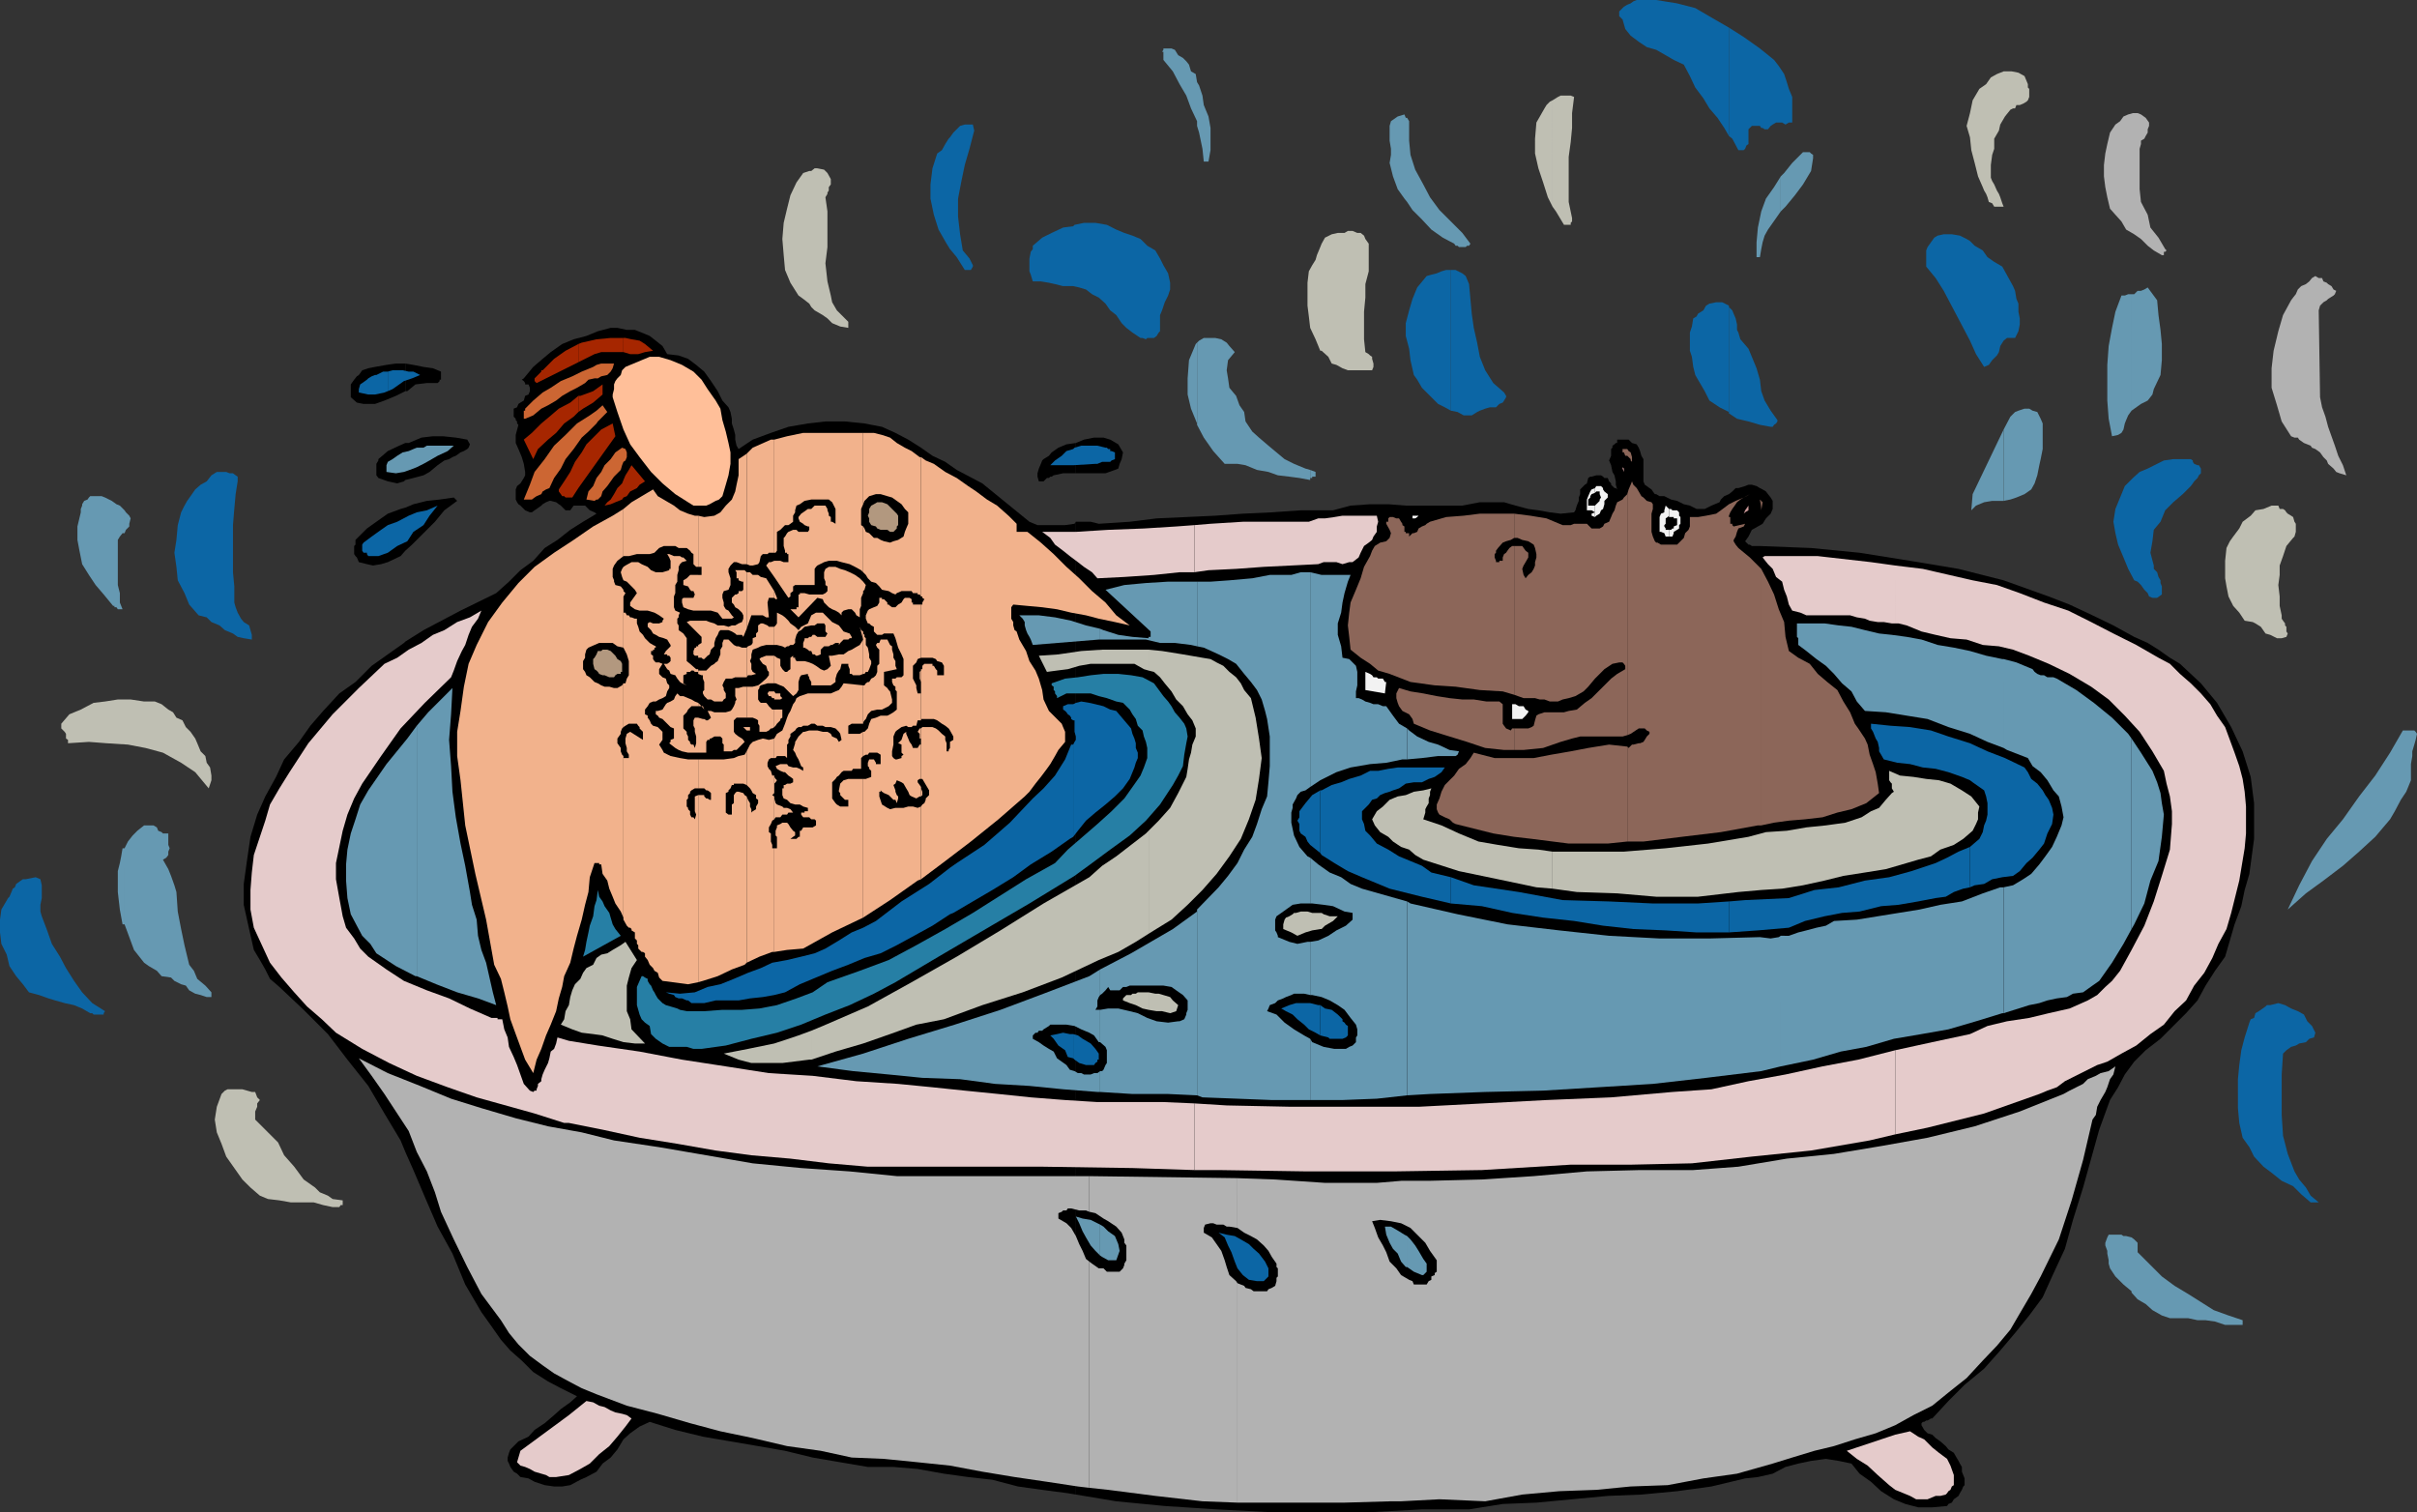
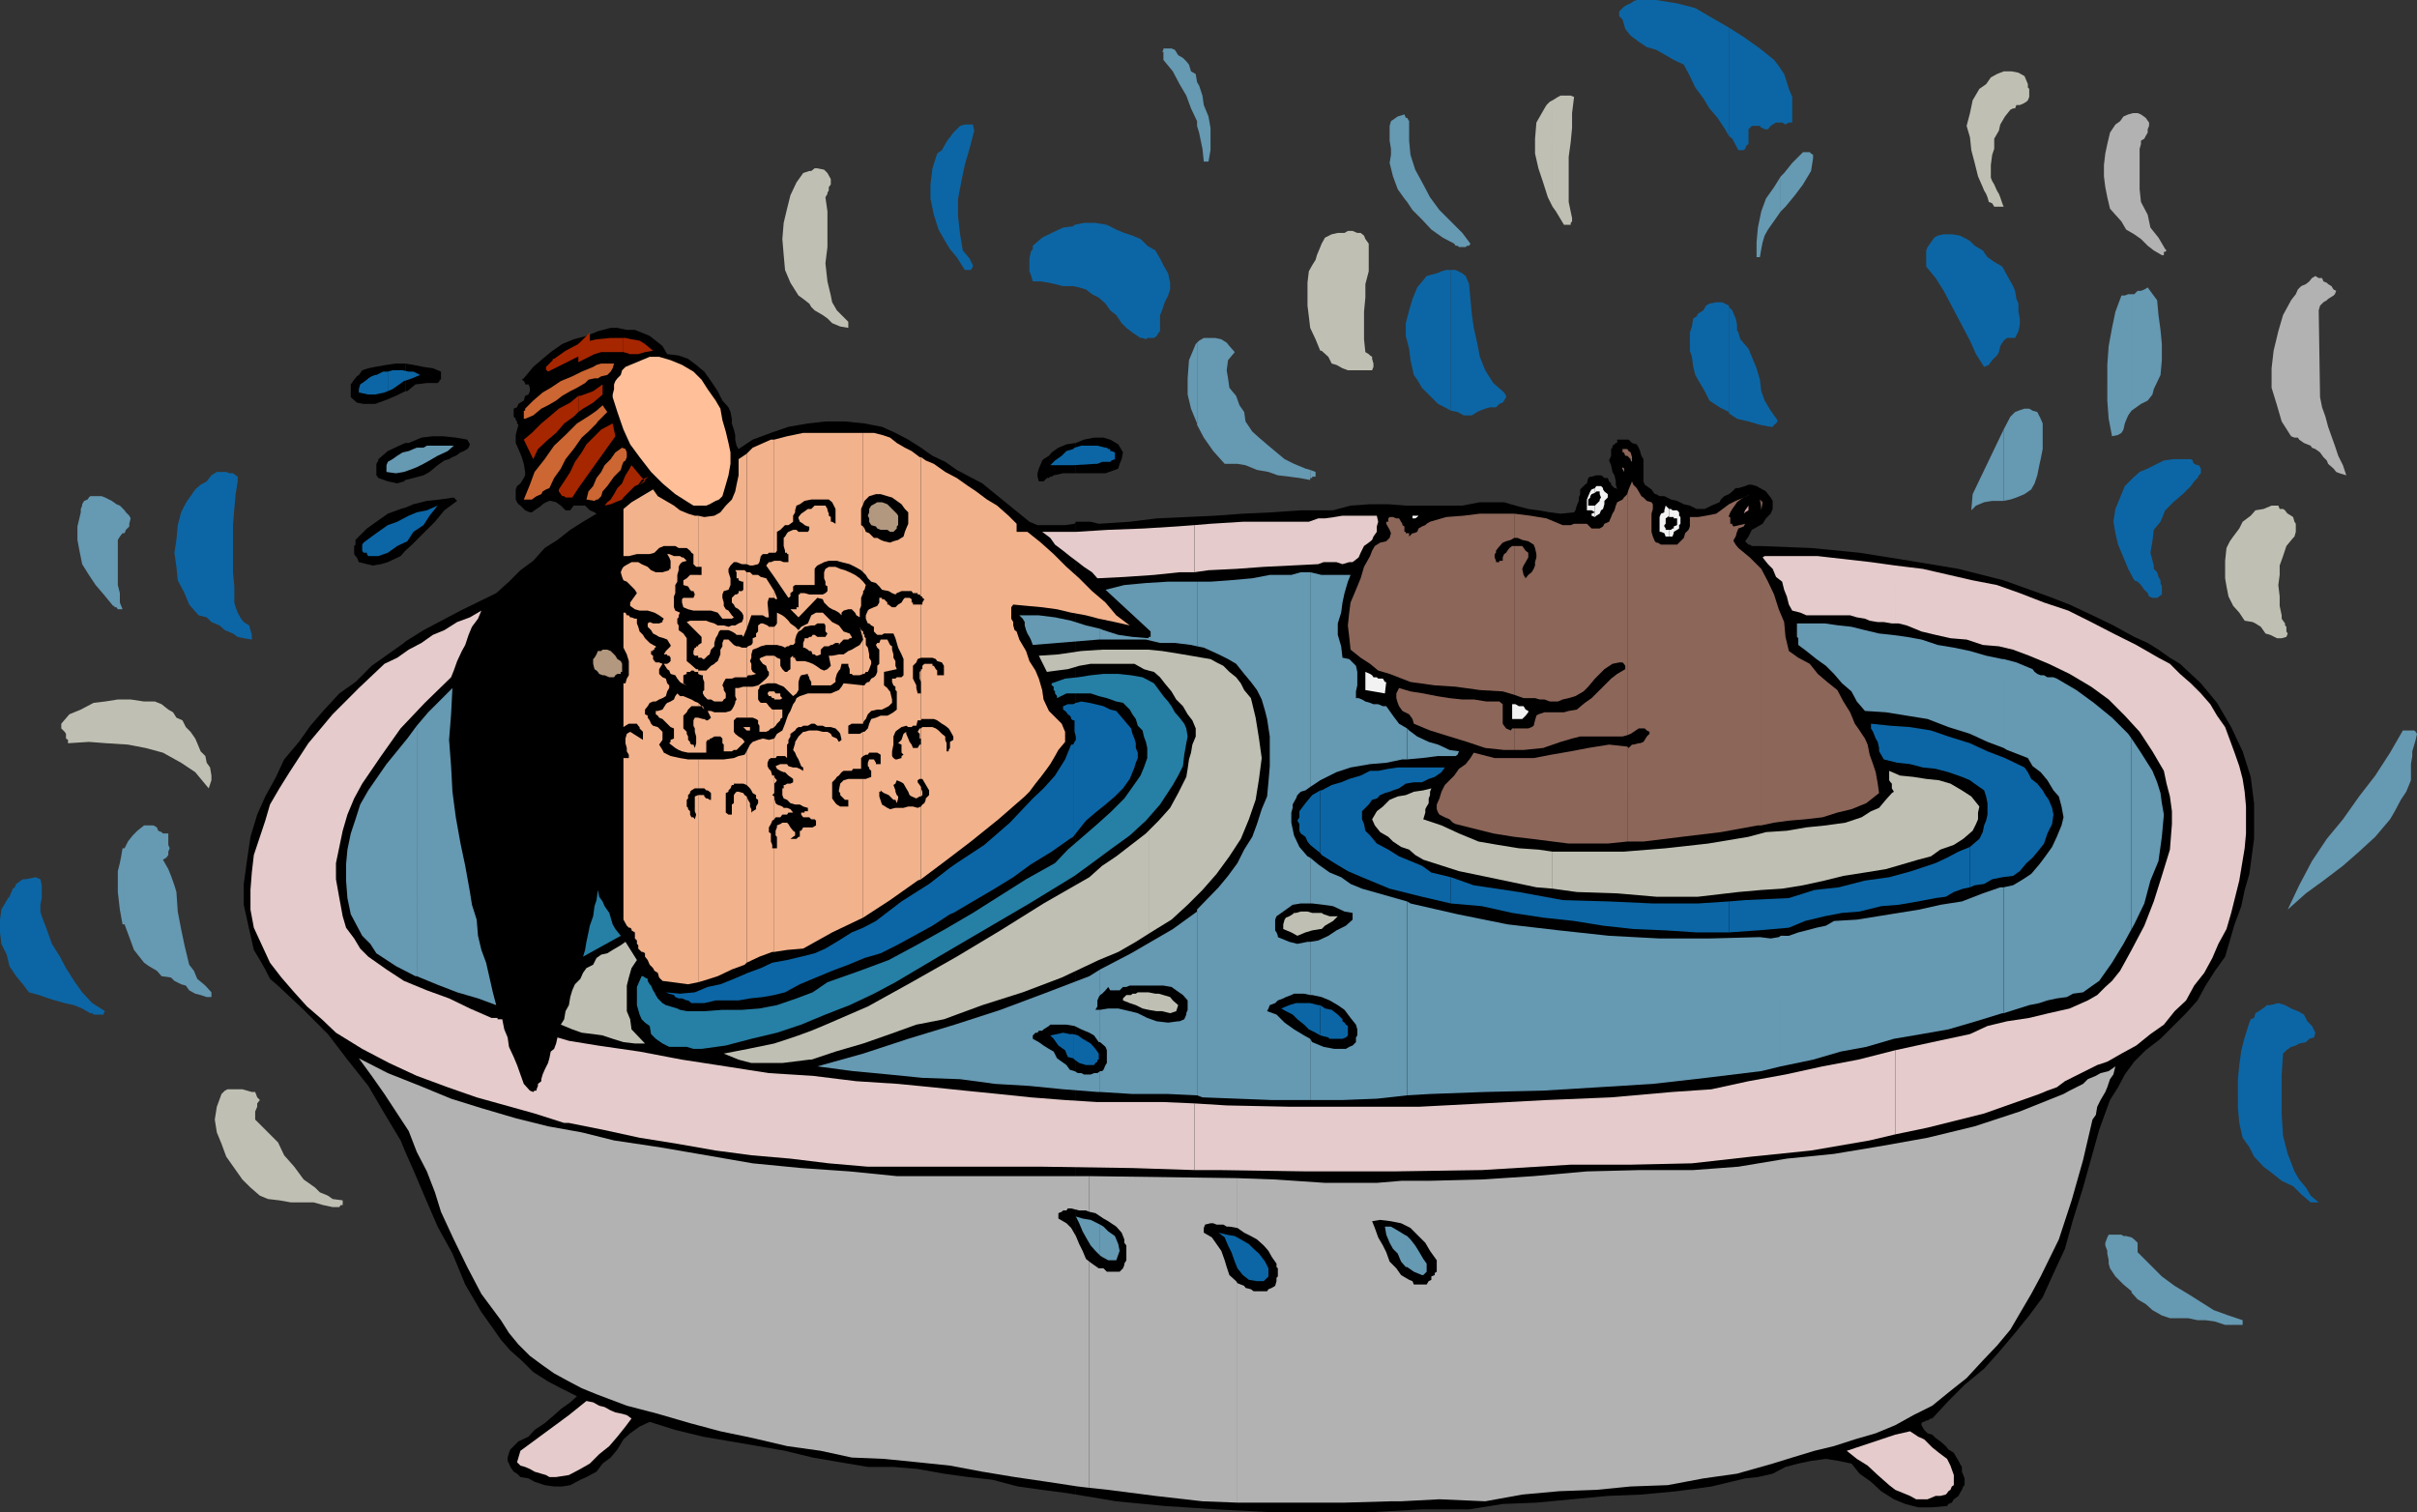
<svg xmlns="http://www.w3.org/2000/svg" width="359" height="224.602">
  <rect width="100%" height="100%" fill="#333333" stroke="none" />
  <path d="m60.203 171.102 1.2 2.699 1.699 4L65 182.199l2.203 4 1.899 4.602 2.398 4.097L73 197l1.402 2 1.399 1.602 1.699 1.5 1.703 1.699 2.2 1.398 1.898 1 2.402 1.2-1 .902-1.402 1-1 .898-1.399 1.2-1.5 1-.902 1-1.5.703-1.2 1.199-.198.5-.2.699v.5l.2.398.199.5.5.704.5.296.5.5 1.199.204.902.5 1.5.5 1.399.199H83.5l1.203-.2 1.5-.8.899-.403 1.5-.796.898-1.204 1.203-.898 1-1.2.899-1.5 1-.902 1.398-1 1.5-.699 3.8 1.2 4.102 1 4.098.703 4.102.699 4 .699 4.101 1 4.098.7 4.101.698h3.801l3.598.301 3.902.7 3.598.5 3.601.402 3.801 1 3.598.5 3.8.5 1.2.199V77.5l-.2.3-1.398.2h-4.101l-1.2-.5-7-5.7-1.902-1-1.898-1-1.7-1.198-1.902-.903-1.7-1.199-1.898-1.2-1.902-1-2-.902-2.598-.5-2.902-.296h-2.898l-2.602.296-2.898.5-2.602.903-2.7 1-2.097 1.398-.3-.5-.2-.898v-.7l-.203-.8-.297-.903V62.2l-.203-1-.297-.699-.902-1-.7-1.398-1-1.5-1-1.403-1.199-1-1.199-.898-1.402-.5-1.7-.2-.699-1.203-1-.796-.902-.704-1.2-.5-1-.398h-1.198l-1.399-.3h-1l-1.902.5-1.7.698-1.898.5-1.703.704-1.7 1.199-1.198 1-1.399 1.199-1.402 1.7-.301.198.3.204.2.296v.204h.5l.203.5v.5l-.203.5-.5.199-.2.699-.5.3-.3.2-.2.5-.5.2v1.198l.302.301v.2l.199.203v.296l.199.204-.398 1.5V65.8l.398.898.5 1.2.3 1 .2 1.203v.5l-.2.398-.5.8-.5.4-.198.5v1.5l.199.402.199.296.3.204.7.699.703.3H79l.402-.3.301-.2.7-.5.199-.203.5-.296.5-.204h.199l.8.204.399.296.3.204.7.699h.703l.5-.7h1.7l.699.7.699.3.3.2-2 1.199-1.898 1.2-1.902 1.5-1.899 1.198-1.699 1.903-1.902 1.398-1.7 1.7-1.898 1.703-5.3 2.597-5.5 2.903-2.7 1.699v75.8m0-75.8-.203.2-4.797 3.398-2.402 2.403L50.402 103 48 105.602l-1.898 2.199-1.7 2.398-2.199 2.602L41 115.398l-1.598 2.903L38.203 121l-1 3.3-.5 3.4-.5 3.6v3.098L37 138l.703 3.102.899 1.5.8 1.398.7 1.398 1.398 1.204L45.102 150l3.601 3.602 2.899 3.796 3.101 3.903 2.399 4.097 2.398 4 .703 1.704V95.3m0-13.5 1-.902 3.399-3.398L66 75.8l1.902-1.402-.5-.5-2.101.301-1.899.2-2 .5-1.199.5V81.8m0-6.402-.703.204-1.898.699-1.7 1.199-1.402 1-1.7 1.7v.698l-.198.204V82.3l.199.3.199.2.3.699 1.2.3.902.2 1.2-.2 1-.3 1.898-.898.703-.801v-6.403m0-4.097 1.2-.3 1.5-.398.898-.5 1.199-1 1-.704.703-.199.5-.3.5-.2.7-.5.5-.199.5-.3.199-.2.199-.5-.399-.7-1.699-.3-1.902-.2h-1.5l-1.7.2-1.898.8h-.5v5.5m0-5.5-.902.4-1.7.8-1.398 1.2v.198l-.3.5v1.704l.3.398 1.399.5 1.398.3 1-.3.203-.2v-5.5m0-7.698h.297l1.203-1 1.7-.204H65l.3-.296v-.204h.2V55.2l-1.2-.5-1.398-.199-1.5-.3-1.199-.2v4.102" />
  <path d="M60.203 54h-1.402l-1.399.2-1.699.3-1 .2-.902.3-.5.7-.301.198-.398.5-.5.704V59l.898.8 1 .2h1.703l1.399-.5 1.699-.7 1.402-.698V54M159.8 222l6 1 7.2.7 7.703.5 7.7.402H203.8l7.402-.403h7l5-.8 5-.2 5.297-.5 5.3-.5 5-.199 5.302-.5 5.101-.7 5-1.198 1.899-.204 2.199-.5 1.902-1 1.899-.5L269 217l2.203-.3 1.899.3 1.898.398 1.203 1.5 1.7 1.204 1.5 1.398 1.898 1.2 1.699.698 1.902.5H287l2.203-.199.2-.3.5-.2.3-.5.7-.5.199-.398.3-.5.2-.5.199-.2v-1l-.399-1v-.703l-.3-.5-.2-.398-.3-.5-.399-.7-.8-.5-.403-.5-.797-.698-.703-.5-.5-.5-.7-.204-.5-.5-.398-.699v-.3l.2-.2h.199l.3-.199h.2l.5-.3H287l2.402-2.598 2.399-2.403 2.902-2.398 2.399-2.7L299.3 198l2.101-2.602 2-2.699 1.399-3.097 1.902-4.102 1.2-4.3 1.5-4.802 1.199-4.296 1.199-4.301 1.601-4.403 1.2-1.898 1-1.898 1.398-1.903 1.703-1.699 2.2-1.7 1.898-1.902 1.902-1.898 1.7-1.898 1.199-2.204L329 144.2l1.5-2.097.703-2.403.7-2.398 1-2.7.5-2.402.699-2.398.699-5.2v-5.3l-.5-3.903-1.2-3.796-1.699-3.602-2.101-3.602-2.399-2.898-3.101-2.898-1.5-.903-1.7-1.199-1.601-1-2-.898-3.098-1.704-3.101-1.5-3.399-1.597-3.101-1.2-6.7-2.402-6.699-1.699-7.199-1.2-7.5-1.198-7.203-.704-7.598-.296h-1.199l-.3-.204h-.2l-.3-.296-.2-.204.5-.699.5-1 .899-.5.699-.398.5-.801.699-.7.3-.698v-1.204l-.3-.5-.398-.5L262.3 73l-.5-.3-.399-.2-.5-.3-.699-.2h-.5l-.5.2-1 .3h-.402l-.5.5-.5.398-.7.301-.5.5-.199.403-1.199.5-1 .5H252l-1-.5-.898-.204-1-.5-.899-.199-1-.5h-.703l-.5-.3h-.2l-.3-.399-.2-.3-.3-.2-.398-.3-.301-.2-.2-.5v-3.3l-.3-.5-.2-.7-.199-.5-.3-.5-.7-.2-.5-.5h-1.699v.5H240l-.2.2-.3.2v.3l-.2.2v1l-.3.698.3.704.2 1 .3.5.2.898v.5l.203.7-.203-.2h-.2l-.5-.5v-.2l-.3-.3-.2-.5h-.5l-.198-.2-.301-.198h-.7l-.699.199h-.199l-.3.199-.2.8-.3.2-.7.7v.698l-.203.5v.5l-.297.704-.203.699-.2.3-2 .2-1.597-.2-1.703-.3-1.5-.2-1.898-.5-1.7-.5h-3.601l-2.598.5h-8.402l-2.598-.203H203.5l-2.898.204L198 75.8h-4.797l-4.3.3-4.301.2-4.102.3-4.297.2-4.402.199-4 .5-4.598.3-1.203-.3h-2.2V222m0-151.7h4.403l1.399-.5.5-.198.199-.704.3-.699.2-1-.7-1.199-1.199-.7-1-.3H162.5l-1.5.3-1.2.5v4.5" />
  <path d="m159.8 65.8-1.398.2-1.199.5-1 .7-.402.5-.801.5-.2.198-.198.5-.301.704-.2.699v.5l.2.699H155l.5-.5h.3l.2-.2h.203l.297-.198 1.402-.301h1.899v-4.5" />
  <path fill="#ffbf99" d="m107 60.7.3 1.698.5 1.704.403 1.699.297 1.398v1.7l-.297 1.703-.402 1.398-.5 1.7-.5.5-.5.198-.899.5-.5.204H103l-.797-.5-1.902-1.204-1.899-1.597-1.699-1.7L95 67.899 93.602 66l-1-2.2-.899-2.6L91 59v-.398l.203-.801v-.7l.2-.5.3-.402.5-.5.2-.699.5-.5L96.5 53h1.402l1.7.5 1.699.7 1.699 1 1.203 1.198.899 1.403L106.3 59.5l.699 1.2" />
  <path fill="#c63" d="M88.602 74.2h.199l.5-.5.199-.7.703-.8 1-1.4 1-1 .2-.698.199-.5.3-.204.2-.5V67.2l-.2-.5-.5-.199-1 .7-.699 1-.902.902-.5 1-.7.898v3.2" />
  <path fill="#c63" d="m88.602 71-.5 1.2-.7.8-.3 1.2 1.199.198.3-.199V71m.001-8.102.199-.296 1.402-1.403-.703-1-.898.801v1.898" />
  <path fill="#c63" d="m88.602 61-1 .7-1.899 1.198L84 64.602l-1.7 1.597-1.398 2-1.5 1.903L78.703 72l-.902 2.2H79l.402-.302.301-.199.7-.3.199-.399.5-.3.5-.2.699-1.5 1-1.398.699-1.403 1.203-1.5 1.2-1.699 1-.898 1.199-1.204V61m0-4.8h.199l.5-.302.902-.199.5-.5.297-.5.203-.699h-1.902l-.7.2v2" />
  <path fill="#c63" d="m88.602 54.2-.5.3-1.7.7-1.402.698-1.7.704-1.5 1-1.198.699-1.399 1.199L78 60.7v.3h-.2v1.2h.2l1.203-.5 1.2-1 1-.5 1.199-.7.898-.7 1.203-.698 1-.5 1.2-.704.5-.5.898-.199h.3v-2" />
  <path fill="#f2b28c" d="m92.602 136.602.5.898.3.3h.2l.199.2v.2l.5.3v.898l.3.301v.5l.2.2v.5l.199.203.3.296h.2l.3.204v.5l.403.5.297.699.5.5.203.398.5.301.2.7.5.5 3.8.5 1.5-.302v-27.796l-.5.199v2.199l.2.5-.2.7-.203-.302h-.297L102.5 121v-.5l-.297-.3v-.2l-.203-.2v-1l.203-.198v-.5l.297-.301v-.2l.203-.203.5-.296h.5V112.8h-1.5l-1.203-.2-1.398-.3-1-.5-.2-.403-.5-.796.5-.704V108.7l-.699-.699-.703-.2-.297-.3-.203-.5-.297-.398v-.301l-.402-.2v-.703l.402-.5.297-.5.5-.199h.402l.5-.3.5-.2.5-.3.2-.7.3-.5v-.398l-.3-.301-.2-.7-.5-.198-.5-.5v-.704l.5-.796-.5-.204h-.5l-.199-.199-.203-.3v-.5l-.297-.2v-.5H97v-.2h.203v-.3h.2V96L97 95.8l-.5-.3-.7-.7-.3-.5-.5-.5-.2-.698-.198-.5v-.704H94.3l-.5-.199h-.2l-.199-.3h-.3l-.2-.399h-.3v5.2l.5 1 .3 1v2.1l-.3.5-.2.7h-.3v6.5l.3-.2.5-.3h1.2l.199.3.199.2v.2l.5.5v1.198l-1.898-1.199-.5.301-.2.7v.698l.2.704v.5l.3.5v.5h-.8v24" />
-   <path fill="#f2b28c" d="M92.602 112.602v-.301l-.2-.2-.199-.5v-.5l-.5-.703v-.699l.5-.699v-.3l.2-.5.199-.2v-6.5l-.2.3-.699.4h-.5l-.703-.2h-.7l-.5-.2-.5-.3-.5-.2-.698-.698-.5-.301-.2-.5-.3-.403V98.2l.3-.5v-.5l.2-.699.3-.3.899-.4.699-.3h2l.703.5.899.2v-8.598l-.399-.5-.8-.204-.2-.5V86.2L91 85.7v-1.2l.203-.5.5-.7.899-.698v-7l-1.602 1-2.898 1.597-2.899 2-2.902 1.903-2.899 2.097L77 86.602 74.602 89.5 72.5 92.398l-1.7 3.403-1.198 2.8-.7 3.399-.5 3.602-.5 3.097v3.602l.5 3.597.7 6.704 1.5 7.199 1.601 6.8 1.2 6.7 1 2.097.5 2 .5 2.102.398 1.898.8 2.204L78 157.398l1.203 2 .5-2 .7-1.597.699-2 .699-1.602.8-2 .399-1.898.5-1.7.3-1.601.903-2 .5-2.102.5-1.898.7-2.398.5-2.204.5-1.898.199-2.2.699-2.1H89v.198h.3l.2 1.403.703 1L90.5 132l.5 1.2.402 1 .801 1.198.399.903v.3-24m0-23.999.3-.5-.3-.301zm0 0" />
  <path fill="#f2b28c" d="m92.602 86.2.5.198.5.5.699.704.3.5-1 1.398v.5l.7.5.699.2h1.203l1 .3.7.398.699.5-.2.301v.2l-.5.203H97l-.5-.204-.297.204v.5l.5.5.297.5.402.199.5.3.7.2.5.199.3.5.2.3v.2l-.7.7-.3.5h.5v.198h.3l.2.301v.5l-.2.2-.3.203h-.5l.5.796.3.204.2.5.699.199.3.5.399.5.3.199.7.3-.5-.3v-1.2l.5-.198V99.8h.5l.203-.2H103l.203.2h.5v-.403h-.3l-.903-.796-.5-.403V94.8l-.5-.7-.7-.5v-.703l-.198-.296v-.704l.199-.199v-.3L101 91l-.7-.3-.198-.5v-1.598l.199-.5v-1.204l.3-.5v-1l.2-.699v-.5l.199-.398.3-.301.7-.2-.5-.5h-.2l-.3-.198h-.898l-.7-.301h-.3l.3.5.2.5V84.5h-.2v.2l-1 .3h-1l-.699-.3-.5-.5-.902-.4-.5-.3h-1l-.899.5-.3.2v2m0-2-.2.3-.199.5.2.7.199.5v-2" />
  <path fill="#f2b28c" d="M92.602 82.602h.8l1.2-.301H96.5l.703-.2.7-.703.699-.296h1.699l.5.296H102l.5.403.203.3.297.2v1.5l.203.199.2.2h.3v-7.598h-.5l-1-.301-1.203-.5-.898-.7-1.2-.703-1.199-.699-.703-1-3.2 1.903-1.198 1v7m11.101 63.296.7-.199 2.199-.699 2.101-1 1.899-.7.3-.3v-24.7l-.3-.198-.2-.301-.699-.2h-.3l-.2.2-.203.3v1.2l-.297.199v1.5h-.5l-.402-.3v-2.9l.402-.198v-.204l.297-.296.203-.5H109v-.204h1.402l.5.204v-5l-.3.5-.899.199-.703.3-1.5.2h-3.797v4.3h.899l.3.297h.2l.3.204.2.199v1h-.2l-.3-.2h-.2l-.3-.3v-.2h-.899v27.797m0-34.098h1.2v-1.6l.199-.302h.3v-.199h.2l.5-.3H107l.3.3v.7l.2.203v1h1.203l.297-.204h.402l.301-.296.5-.5.2-.204.199-.199-.2-.3-.199-.2-.5-.3-.5-.399-.203-.3V107l.203-.2.2-.198h1.5V102h-.5l-.7.2h-.5v1.198l.2.5-.2.301v.2l-.203.5-.297.5-.203.203-.7.199h-1.698l-.5-.2h-.5l.5 1-.2.2-.3.199h-.2l-.3-.2h-.2l-.699-.198v5.199m0-5.199h-.5L103 107v.8l.203.4v.5l.2.698v1l-.2.704-.203-.5h-.297l-.203-.204v-.199l-.297-.3v-.5L102 109v-.3l-.5-.5v-1.9l.5-.5.203-.402.5-.5h1v-.5l-.5-.199-.5-.3-.5-.2-.703-.3h-.5l-.398-.399-.301.398-.2.5-.5.301-.5.2-.199.203-.5.796-.699.204h-.3v.5l.3.199.2.3.5.2L99.601 108l.5.2v1.5l-.5.198v.301l-.2.2.899.703.5.296.5.204.902.199h1.5v-5.2" />
  <path fill="#f2b28c" d="M103.703 104.898h.5l-.5-.5v.5m0-5.098v.302l.5.199h.2v.5l.199.5v1.199l-.2.2v.3l.2.398.5.5h.5l.5.301h1.199l.199-.3.3-.2V103l-.3-.5v-.3l-.2-.4.2-.5.3-.5h.903l.5-.198h1.7v-4.403h-.7l-.5-.199h-.3l-.403-.2-.297-.3-.5-.5h-.703l-.2.5v.5l-.3.5v.7l-.398 1-.301.198-.2.204-.5.296-.5.5-.199.204h-1.199v-.204.403" />
  <path fill="#f2b28c" d="M103.703 97.398v.301h.5l.2.2h.199l.5-.5.3-.2.2-.699.5-.5v-.5l.199-.7.3-.5.2-.5.199-.198h1.203l.5.199.5.3.2.2h.8l.2.3.5-1.203V85l-.301-.3h-1.399l.2.3v.898h.3v.301l.5.2h.2v1.203l-.2.199h-.5v.3l-.3.2h-.2l-.5.5v.699l.297.3.203.4.5.3.5.5.2.398v.5l-.2.5-.5.204-.5.296h-.5l-.5.204-.703-.204h-.898l-.5-.296-.7-.204-.5-.199h-1.199v1.903l.5.5v.898l-.5.3v1.598m0-1.398h-.3v.2h-.2l-.203.5v.5l.203.198h.5V96m0-3.8H102.5l-.5.198 1.703 1.704v-1.903" />
  <path fill="#f2b28c" d="M103.703 90.7h1.899l1 .3.699.898h1.402L109 91.7l-.297-.3-.5-.7-.402-.199-.301-.5v-.5l-.2-.7v-.5l.2-.5.703-.198.297-.704v-1l-.297-.898v-.5l.297-.5.5-.5h.402l.801.3h.7V67.399l-1.2.801v2.403l-.3 1.398-.2 1-.5 1.2-.902.902-.801 1-.898.5-1.5.199-.899-.2V84.2h.5v1.2h-.5v5.3m0-5.302H102.5l-.297.301-.203.2-.5.3v.7l.703.203.297.5.203.199H103l.203.5-.203.5h-1.5l-.2.199v.5l.2.7.703.3.797.2h.703v-5.302M110.902 143l1.899-.898 1.902-.704H115V126h-.297v-.5l-.203-.5v-1.2l-.297-.198v-.704l.297-.5.203-.5.297-.199v-3.398l-.297-.2.297-.3v-2.602h-.297l-.203-.699-.297-.3-.203-.4v-.5l.203-.5.297-.198h.5v-2.903l-.797.2-.902-.2-.7.2-.8.3-.399.403-.5 1v5l.5.5.2.296.199.403.5.3v.5l.3.2v.5l-.3.5v.398l-.5.301-.2.2v-.5l-.199-.4v-.5l-.3-.5-.2-.5V143m0-34.5h.5v-.5h-.5v.5m0-.5h-.5l.5.5v-.5m0-1.398h.899l.5.199.3.199v.5l.2.3v.9h1l.402-.2.297-.3h.203l.297-.2v-2.602h-.297l-.5-.5-.203-.296-.2-.204h-.8l-.2-.199-.198-.3V102.5l.199-.3v-.2l.199-.2 1-.3h1v-4.102h-1.2l-.8.301-.2.2.2.3.3.403.5.296.2.704.203.199v.5l-.402.5-.801.699-.398.3-.801.2h-.899v4.602" />
  <path fill="#f2b28c" d="m110.902 100.602.2-.301h.5l.699-.2-.5-.3-.2-.403v-.796l-.199-.403.2-.5v-.5l.199-.699.8-.3.399-.2.8-.2h1.2v-2.698h-.797l-.203-.204-.7-.296h-.3l-.398.296v.903l-.301.3v.5l-.5.2v.699l-.2.3-.5.2-.199.2v4.402m0-7.204.7-2h1.699l.5.301h.402L114 89.5l.203-.7H115v-1l-1.2-1.902-.8-.199-.398-.3h-.801l-.399-.399h-.5v8.398m0-9.598.5.2h.399l.8-.2.2-.3.199-.898.3-.301h.7l.203-.2H115v-16.8h-.5l-2.7 1.199-.898.898v16.403M115 141.398l1.902-.296 2.399-.204 4.3-2.398 4.602-2.2v-20.6H126l-.7.198-.5.5-.198 1v.204l.199.199v.3l.699.7h.5v1h-1.2l-.5-.301-.198-.2-.5-.698v-2.403l.5-.5.199-.3.3-.2.399-.5.3-.199h1.2l.203-.3h1.2v-1.598l.3-.301v-3.602l-.5.301H126v-1.2l.5-.3h1.703v-5.7l-2.902-.3-.301.5-.398.5-.5.2-.7.3H120l-1.2.398-.5.301-.198.5-.301.403-.399 1-.3.5-.2.5-.3.898-.399 1-.8.5-.403.7v2.902h.203l.2-.301h1.199l.3.3v-2l.2-.203v-.5l.3-.5V109l.7-.5.199-.3.3-.2H119l.3-.2h.7l.5-.3h.5l.402.3h.801l.399.2h.8l.7.2.5.5.199.3.199.898-.398.301-.301-.5-.7-.3-.199-.399-.5-.3h-.699l-.8-.2h-1.2l-.703.2h-.2l-.698.698-.301.5-.2.301v.2l-.3 1 .3.402.2.5.3.5.399 1 .3.199v.5l-.5-.3-.5-.2h-.5l-.698-.2-.2-.3h-1l-.699.3.2.4.5.3.5.2h.199l.5.5.3.198.399.301v.5l-.399.2h-.5l-.3.203h-.2v.5h-.199v1l.2.5.5.199.5.5.699.199h.699l.5.3.699.2v.5h-.5v.2h-.5v.3l.3.398h.903l.297.301h.5l.203.2v.703l-.5.296h-1.402l-.301.5h-.2v.903h-.198l-.301.3h-.899l.399-.3.3-.2v-.5l-.3-.203-.399-.5-.3-.5-.2-.199h-.699l-.3.2-.5.203v.296l-.2.5v.704l.2.199V126H115v15.398" />
  <path fill="#f2b28c" d="m115 121.7.203-.302h.7l.3-.398h.7l.199-.3h.699l-.399-.5-.5-.2h-.5l-.199-.2-.8-.3-.2-.2-.203-.698v-.301 3.398m0-3.899v-1.402l.203-.199.2-.3-.2-.2-.203-.3v-.2 2.602m0-9.801.203-.2.2-.3.5-.5v-.2l.3-.198v-1.204H115V108m0-4.3v.198h.902l.301-.199-.3-.3V103h-.7l-.203-.3v1m0-1h-.797l-.203.3.203.398h.297l.203.301H115v-1m0-1.199h.203l.7.3.5.2 1.398 1.398.5-.398.3-.5v-1.2l.2-.698.199-.301 1-.2v.2l.203.3v.2l.297.5v.5h2.902l.7-.5v-.5l.199-.7.3-.5.2-.203.199-.796h1v.296l.203.5v.704h.297l.203.199h1l.5-.2v-6.3l-.3-.2-.2-.5.5 1.899-.5.8-.703.4-.5.3-.5.2-.7.5h-.698l-1 .198h-.5l.3 1.5-.5.5-.5.204-.5-.204-.699-.5-.5-.296-.5-.204-.703-.199h-1.2l-.198-.3v-.2h-.301v-.3l-.399.3v1.7l-.3.203-.2.199h-.3l-.2-.2-.199-.203-.3-.5v-1l-.5-.199-.403-.3v4.101" />
  <path fill="#f2b28c" d="M115 95.8h.402l.801.2.399.2.3-.2h.2l.3-.2h.399l.3-.3V95l.2-.7.3-.5.399-.198.5-.5 1-.204h.5l.402-.296h1l.2.296v.903l.3.3-.3.5h-1.2l-.402-.3h-.297l-.203.3h-.297l-.203.2h-.5V95l-.2.5v.7h.2l.5.3.203.2h.297l.203.5H121l.203.198h.2l.5-.199V96.5l.5-.5h.699l.3-.2h.2l.5-.3h.5v.3l.199-.3.5-.5H126l.203-.2h.297v-.198l-.297-.5-.902-.301-.7-.903-1-.5L122.204 91h-1l-.703.398-.5 1.204-1 .5-.398.5-.5-.5-.7-.5-.3-.403-.5-.5-.399-.3-.8-.399v1.602l-.2.296-.203.204V95.8m-.001-7 .203.2h.2v-.2l-.403-1v1m0-3.1 2.102 3.1.3-.198v-.5l.399-.301v-.7l.3-.203H121V84.5l.203-.3.2-.2 1-.5.699-.2h1.199l.699.2 1.203.3.797.4.902.5.301.3v-6.8l-.3-.2v-2.398l.3-.704V64.301h-8.902l-2.399.5-1.902.5v16.8h.203l.2-.3V79l.5-.3.699-.7h.5l.3-.2.399-.3v-.898l.3-.5V75.8l.2-.7.5-.203.699-.5 1-.199h2.602l.5.403.5 1V77.8l-.5-.301h-.2v-.7l-.3-.198V76.3l-.2-.5v-.2l-.3-.5H121l-.5.5h-.5l-.7.5-.3.2-.398.5v.2l.199.5.5.3.199.2.5.2h.203v.5L120 79h-1.398l-.301-.3h-.5l-.7.3-.199.2-.3.5-.2.198v1.204l.2.699v.3h.3v.2h.2V83.5h-.7l-.5-.2H115v2.4m0-2.4-.5.2h-.297l-.402.5L115 85.7v-2.4m13.203 53 4-2.6 4.098-2.9.5-.198V119.8l-.5.199-.7-.2h-.699l-.699.2H133l-.797.2-.402-.2-.801-.5-.398-1.2v-.698h.199v-.204l.199.204.3.199.7.3.203.2.297.3.203.2H133l.203.5.2-.7v-.3l-.2-.2-.203-.5v-.203l-.297-.796.297-.204.203-.5.7.301.3.2.399.703.3.5.2.5.3.199.7.3.5-.3h.199v-1.403l-.2-.296-.3-.403v-.3l.3-.2h.2v-5.097h-.2l-.3.5h-.7l-.199-.5-.3-.403-.2-.5-.3-.699v-.3l-.399.3-.3.898-.5.5.5.204v1.199l.3.3-.3.2v.3l-.7.2H133l-.297-.2-.203-.3v-.7l.203-1v-1.203l.297-.699.203-.199.7-.5.699-.2.3.2h.5l.2-.2h.5l.199-.8h.5v-4h-.5l-.2-.8v-.4l-.5-1v-1.902l.5-.5.2-.5.5-.199V89.8h-1.2v-.3h-.199V89l-.3-.2h-.7l-.199.2-.3.5-.5.3-.2.2-.203.2h-.5l-.297-.2-.203-.2h-.2v-.3l-.5-.5h-.3v-.2h-.398v.7l-.301.5-.5.2-.7.3-.199.2-.3.698v.5l.3.704h.2l.3.296.399.204v.699l.5.5H131l.3-.2h1.403l.297.7.203.699.2.7.5 1 .3.698v2.403l-.3.3h-.7l-.203.2h-.5v.5l.203.5.297.199v.5l.203.2v2.698l-.5.403-.5.3-.402.2h-1l-.7.3-.699.2-.3.699-.2.7-.5.5h-.199v3.6l.399-.198h.3l.2-.301h1.199l.5.3v1.399h-.7v-.2l-.3-.5h-.7l-.199.5v.5l.2.2v.2l.3.3v.898l-.8.301h-.399v20.602" />
  <path fill="#f2b28c" d="m128.203 107.3.2-.3.199-.2.3-.698.5-.5.899-.204H131l1-.5.5-.5v-.5l-.297-1.199-.203-.199-.2-.3-.5-.4v-2l1.903-.402-.203-.5V98.2l-.297-.5v-.5l-.203-.699V96l-.297-.2-.402-.8h-1l-.2.5h-.3l-.2.3.2.4.3.3v2.102l-.3.296v.903l-.2.5-.3.3-.399.2-.3.5h-.2l-.3.199-.2.3h-.199v5.5" />
  <path fill="#f2b28c" d="M128.203 100.102h.2l.199-.301h.3l.2-.403.3-.796v-.403l-.3-.5v-.5l-.2-1-.3-.398v-1l-.2-.2v-.3l-.199-.2v6m0-12.301.2-.198.199-.704-.399-.5v1.403m0-1.403-.5-.5-.703-.5-.797-.398-.703-.3-.7-.2-.698-.3h-1l-.5.3-.2.5v.898l.2.5v.5l.3.204v.699l-.3.3-.399.2h-2l-.703-.2h-.7v.2h-.198v1.898h-.301v.301h-.899l1.2 1.2 2.8-2.9.801.2.2.5.699.7.5.3.5.2.5.3.398.398V91l.3-.3.7-.2h.5l.203.2.297.3.203.398.5.301V90.5l.2-.5v-1.2l.3-.698v-1.704m0-1.398.399.398.3.5.5.5.7.204.5.5.398.5 1 .199.5.3.5.2.203-.2.7-.3h1.5l.199.3h.699v.2h.3l.2.3V67.899h-.2L135.403 67l-1-.5-1.199-.7-1-.8-1.203-.398-1.2-.301h-1.597v10.597l.2-.5.699-.699 1-.3h.699l1 .3.699.2.703.5.7.5.5.703.5.5V77.8l-.301.699-.2.5-.199.7-.8.5-.7.198-.5.204-.902-.204-.5-.199-.5-.3h-.5l-.7-.7-.5-.199-.199-.5-.199-.3V85" />
  <path fill="#f2b28c" d="m136.8 130.602 3.602-2.704 3.801-2.898 4.098-3.3 3.902-3.4.7-.698.898-1.204.8-1 .899-1.199.5-.699.703-1.2.5-.902 1-1.199v-1.5l-.3-.699-.2-.5-.703-.7-1.2-1.198-.8-1.704-.2-1.398-.5-1.7-.5-1.198-.898-1.403-.5-1.5-1-1.699-.402-1.2-.297-.198-.203-.704v-.5l-.297-.5V90.2l.297-.398 2.102.199 2.199.2 2.199.3 2.102.5 2.199.398 1.902.5 2.399.5 2.199.5-2-1.5-1.598-1.898-2-1.7-1.902-1.902-1.899-1.699-1.902-1.898-1.898-1.7-2-1.601H151v-1.2l-1.2-1.198-1.698-1.5-1.5-.903L145 73l-1.2-.8-1.698-1.2-1.7-.898-1.699-1.204-1.203-.5-.7-.5v20.704h.2v.199l.3.199-.3.5v.3h-.2v7.9h1.7l.5.198.203.301.7.2.3.5v1.402h-1v-.7l-.203-.203-.297-.5h-.203v-.296h-1.2l-.3.296v.5h-.2V107v-.2h1.903l.5.2.7.5.5.3.5.4.199.3.5.898v.5l-.5.301v.903l-.2.296v.204h-.3v-1.204l-.2-.5v-.5l-.5-.398-.5-.5-.402-.3-.5-.2H137l-.2.2v7.5h.2l1 1.698v.704l-.5.5v.199l-.2.5-.3.199-.2.3v10.802" />
  <path fill="#f2b28c" d="m136.8 118.3.2-.198v-.5l-.2-.5v-.204 1.403m0-10.101h-.198l-.301.5.3.3v.7h.2v-1.5m-.001-8.598-.198.199v1l.199.5v-1.7m-32.598 5.297.399.5-.2-.5zm0 0" />
  <path fill="#a62600" d="m85.902 72.5 5.5-7.7L91 62.899l-1.7.903L87.103 66l-.7 1.2-.5.698V72.5m-.001-4.602-.5.704-.699 1.5-.902 1.398L83 72.7v.3l.3.398.2.301h.3l.2.2h1l.902-1.399v-4.602m0-6.698.7-.5 1.5-.9 1.398-1.198v-1.5l-1.398 1-1.899.699h-.3v2.398" />
  <path fill="#a62600" d="m85.902 58.8-1.199 1-1.703.9-1.398 1.198-1.2 1L79 64.301l-1.2 1 1.403 2.898.7-1.5 1.5-1.398 1.199-1 1.199-1.403 1.402-1 .7-.699v-2.398m-.001-5.001 2.399-1.198 1-.301h3.3v-2.102h-1.898l-2.101.2-2.2.5-.5.203V53.8" />
-   <path fill="#a62600" d="m85.902 51.102-1.902 1-1.7 1.199L80.603 55h-.2v.2l-1 1v.402l.301.296 6.2-3.097v-2.7m6.698 22.797.5-.199.5-.699 1-.5L95 72l.8-.5-2-2.398-.398.699-.5.8-.3.7v2.597m0-2.598-.2.5-.699.7-.5.898-.5.801-.5.403-.402.5.902-.204.7-.296 1-.403.199-.3V71.3m0-19 1 .302H94.8l1-.301L97 52.1l-1.2-1-.8-.5-1.2-.203-.898-.199h-.3V52.3" />
+   <path fill="#a62600" d="m85.902 51.102-1.902 1-1.7 1.199h-.2v.2l-1 1v.402l.301.296 6.2-3.097v-2.7m6.698 22.797.5-.199.5-.699 1-.5L95 72l.8-.5-2-2.398-.398.699-.5.8-.3.7v2.597m0-2.598-.2.5-.699.7-.5.898-.5.801-.5.403-.402.5.902-.204.7-.296 1-.403.199-.3V71.3m0-19 1 .302H94.8l1-.301L97 52.1l-1.2-1-.8-.5-1.2-.203-.898-.199h-.3V52.3" />
  <path fill="#8c6659" d="m224.902 124.3 2.598.302 5.5.699h5.8l2.903-.301v-14.102l-2.703-.296-3.098.5-2.601.5-2.899.5-2.601.5h-2.899V124.3m0-11.698H222l-3.098-.801-.5.8-.699.899-1 .7-.703 1-.7.698-.698.704-.5 1-.301 1-.399.898v.7l.2.5.199.3.8.398.7.301.5.5.402.2 5.598 1.402 3.101.5v-11.7m0-1.203h1.399l2.902-.296 2.598-.903 1.699-.5 1.203-.3H241l.703-.2V73.4l-.5.5-.203.3-.797.403-.203.5-.2.699-.3.5-.2.5-.3.699-.7.3-.198.4-.5.3h-1.2l-.699-.7h-1.902l-.5.2h-1.2l-2.398-1-2.402-.398-2.399-.301v3.597h.5l.7.301.898.2.8.5.2.5.203.902v.5L228 83.5v.5l-.2.5-.3.5-.5.398-.398.5-.301-.5-.2-.898.2-.5.3-.5.399-.7v-.698l-.398-.301-.5-.7h-1.2V103.2l1.399.5H228l.703.2h.7l.8.3h1.2l.699-.3.898-.2 1-.3 1.203-.7.7-.699 1-1.2.699-.698.699-.704 1.199-.796 1-.204h.5l.203.204.2.296v.5l-1.2.704-.902.699-2.899 2.898-1 .7-1.199 1-1.203.203-.7.199h-2.898l-.902.3-.297.2L228 107l-.2.8-.3.2-.5.2h-2.098v3.198" />
  <path fill="#8c6659" d="M224.902 108.2h-.3l-.2.3-.699-.3-.3-.4-.2-.3v-2.898l-.5-.403h-1.902l-1.899-.3h-1.699l-1.902-.2-1.899-.3-2-.399-1.902-.3-1.7-.5-.398.8v.7l.2.698.199.5.5.704 1 .5.5.699.199.699 2.402 1 2.899.898 2.601.801 2.7.903 2.8.296h1.5V108.2m0-27.098h-.3l-.399.296-.3.403-.2.3-.3.2-.2.5v.5h-.5v.199h-.5v-.2l-.203-.5v-.5l.203-.198V81.8l.297-.403.703-.796.5-.204.7-.199.5-.3V76.3H219.8l-2.399.3-2.601.2-2.399.699-.5.3-.199.2-.5.2-.5.3-.203.5-.5.2h-.2l-.5.5v-.5h-.5V79h-.198v-.8l-.301-.2v-.2l-.2-.3-.3-.5h-.399l-.5-.2h-.5l-.199.2v.5h-.3v.3l.5.9.199.5-.2.698-.5.5-.902.204-.797.5-.402.699-.301.8-.898 1.598-.5 1.7-.7 1.703-.8 1.898-.2 1.5-.199 1.898.2 1.704.199 1.898 1.5 1.2 1.398.902 1.203 1 1.7.5 3.097 1.199 3.602.5 3.101.199 3.598.5 3.402.2 1.7.5V81.101M241.703 125h2.399l5.699-.7 5.8-.698 5.5-1h.5V84.5l-1.699-1.7-1.699-1.402-.402-.5-.301-.5V80.2l.3-.5.2-.699.203-.5.797-.3.203-.4-1.703.4-.2-.2v-.2h-.3v-1h-.2v-.198l.2-.5.3-.5.5-.704.2-.296.5-.403.5-.3-1.2.5-1 .5-1.198.902-.7.5-1.5.3-1.199.2H251V78.2l-.2.5-.5.5-.198.7-.301.3-.399.403-.3.296h-2.399l-.5-.296H246l-.2-.204-.3-.699-.2-.699v-2.7l.2-.698v-.704l-.2-.296-.698-.204-.5-.5-.301-.199-.399-.699-.3-.5-.5-.5-.2-.5-.199.5-.3.7-.2.698V109.2l.5-.199 1.2-.8h.898l.3.3.399.2v.3l-.398.398-.301.5-.2.301-.5.2h-.199l-.8.203h-.2l-.5.5-.199-.204V125m0-57.3.5.5v.198l.2.204v-.704l-.2-.699-.3-.199-.2-.3v1m0-1H241v.5h.203l.2.5h.3v-1m19.899 55.902 1.898-.403 2.203-.3 2.399-.2 2.601-.3 2.2-.7 2.097-.5 2.203-.898 1.899-1.5-.2-1.403-.3-1.699-.399-1.199-.5-1.398-.3-1.5-.403-.903-1-1.5-.5-.699-.7-1.7-1-1.6-.898-1.7-1.5-1.2-1.402-1.198-1.2-1.5-1.698-.903-1.399-1-.5-2.097-.203-2.204-.797-1.898-.703-2.2-.898-1.902-1-1.898v38.102m0-47v.199l.199-1.2-.2-.203v1.204" />
  <path fill="#8c6659" d="m261.602 74.398-.2-.199.2 1.403zm-2.602-.5.402-.199.5-.3zm0 0" />
  <path fill="#f2f2f2" d="m226.602 106.3-.5.5h-1.5v-2.198h.5l.5.296h.699l.3.5.399.204v.199l-.398.5m-20.7-5.001-.199 1.7-2.902-.5v-2.7l.699.302.3.199.2.3h.5l.203.2h.7l.3.5h.2M236.902 76.8l.2-.198.5-.301.199-.5.3-.2.2-.703v-.5l.5-.5v-.5l-.5-.398-.2-.3v-.2l-.3-.3h-.7l-.199.3v.7l.2-.2h.5v.398l.199.5-.2.301v.2l-.199.203-.3.296-.2.204V76.8" />
  <path fill="#f2f2f2" d="M236.902 75.102h-1v-.903l.301-.3v-.2l.2-.3.5-.2V72.5l-.5.2-.2.3-.3.7-.2.5v1.6h.7l.5.302-.5.199v.3l.5.2v-1.7m10.999 4.599h.5l.2-.5V79l.5-.3.3-.2V78l.2-.2v-1l-.2-.198v-.5l-.3-.301h-.7l-.199-.2h-.3v1.2h.699V77h.5v1l-.5.2v.3h-.2l-.199.2h-.3v1" />
  <path fill="#f2f2f2" d="M247.902 78.7h-.5v-.2l-.199-.3V78l.2-.2V77l.3-.2.2-.198v.199-1.2l-.5-.5-.2.7v.3l-.5.2-.203.5V79h.203l.5.2.2.5h.5v-1" />
  <path fill="#b2987f" d="M133.402 76.602V78l-.199.2v.3l-.203.2-.297.3h-.5l-.402-.3h-1l-.5-.2-.2-.3-.699-.2-.3-.5V77l-.2-.398.2-.5v-.5l.3-.5.399-.204.5-.296H131l.8.296.2.204.5.5.203.199.297.3.203.2.2.3M92.402 99.398v.403h-.199v.3h-.5l-.3.2-.2.3H90.5l-.7-.3h-.3l-.5-.2-.2-.3-.198-.2-.301-.203-.2-.796v-.704l.2-.199.3-.5.2-.5h.5l.199-.199h.703l.5.2.7.698.3.5.5.301.2.403v.796" />
  <path fill="#c99" d="m241 69.602.203.5v-.5l-.203-.204v.204m18.203 6.5.5-.301v-.7l-.5.7v.3m0-.301-.203.5.203-.198zm0 0" />
  <path fill="#e5cbcb" d="m84.5 219.102 1.703-.903 1.399-.8L89 216l1.5-1.2 1.203-1.402 1.2-1.5.898-1.199-.7-.5-.699-.199-1-.2-.699-.3-.902-.5-.801-.2-.898-.5-1-.198-2.602 2.097v8.903m0-8.902-7.2 5.3-.5 1.7.5.5.7.198.703.301.7.403 1 .296.699.204.5.296h1l1.898-.296v-8.903m0-43.399 5 1L95 169l5.602.898 5.699 1 5.3.704 5.801.5 5.7.699 5.8.5H155l13.203.199 9.2.3v-9.902l-4.602-.199H163l-4.797-.3-5.101-.399-4.801-.5-5-.5-4.801-.5-5.098-.5-6.199-.398-6.5-.801-6.5-.403-6.402-1-6.5-1L95 156.2l-6.2-.898-4.3-.7v12.2m0-12.2-1.7-.5-.198.898-.301.8-.5.4-.2 1-.199.698-.5 1-.3.704-.2.699v.3l-.5.399v.3l-.199.5v.2h-.3l-.2.2-.5-.2-.902-1-.5-1.398-.5-1.403-.5-1.199-.7-1.5-.199-1.398-.5-1.204-.3-1.5h-.7v-.199H73l-3.2-1.398-3.097-1.5-3.3-1.2L60 145.7l-2.598-1.7-2.699-1.898-1.203-1.204-.898-1.5-1.2-1.597-.5-1.7-.5-2.703-.5-2.796v-2.403l.5-2.398.5-2.403.7-2.398 1-2.398 1.199-2.204 2.8-4.097 2.899-4.102 3.602-3.8L67 100.601l.402-1 .5-1.403.7-1.5.5-.898.5-1.5.5-1.2.898-1.203.5-1.199-1.7 1-1.898.7L66 93.601l-1.7.699-1.698 1.199-1.899 1L59 97.7l-1.898.902-3.801 3.597-3.899 3.903-3.601 4.296L43 114.7l-1.5 2.403-1.398 2.398-.7 2.398-.8 2.403-.899 2.699-.3 2.602-.2 2.597v2.903l.5 2.699 1.2 2.597L40.101 143l1.699 2.2 1.902 2.198 1.899 2.102 2.199 1.898 2.101 2 3.899 2.403 4 2.097 4.101 1.903L66.5 161.5l4.3 1.5 8.602 2.398 4.399 1.403h.699v-12.2" />
  <path fill="#e5cbcb" d="M177.402 173.8H181l13.203.2h12.7l13.199-.2 13.199-.8h8.902l9.098-.2 8.902-1 8.797-.902 8.703-1.5 3.797-.898V156l-5.5 1.398-5.297 1-5.5 1.204-5.5 1-5.5 1.199-5.8.398-9.102.801-9.598.398-9.402.5-9.598.5h-18.902l-9.598-.199-4.8-.3v9.902M177.402 85l2.098-.3 4.102-.2 4.101-.3 4.098-.2 4-.2.8-.3h1.899l.902.3 1-.3h.5l.899-.7.3-.698.5-1 .7-.5.5-.403.199-.5.5-.699v-.8l.203-.7-.203-.898h-5.098l-1.199.199-1.402.199h-1l-1.399.5h-9.8l-4.801.3-2.399.2v7" />
  <path fill="#e5cbcb" d="m177.402 78-2.699.2-4.8.3-5.301.2-4.801.3h-5l1.199.898.703 1 1.2.903 1 .8 1.199.899.898.7 1.203.8.797.898 4-.199 4.402-.3 3.801-.399h2.2v-7M281.5 221.3l.5.2 1.703.7.899.5h1.699l1.199-.5h.703l.797-.2.203-.2.2-.3.3-.2.2-.5.3-.198v-1.5l-.5-1.403-.5-1-1.203-.898-1-.801-1.2-1.2-.898-.402-1.199-.796-2.203.5v8.199m0-8.199-7.2 2.398 1.5 1.2 1.602 1 1.5 1.402 1.7 1.5.898.699v-8.2m0-44.601 4.8-1 8.403-2.102 8.2-2.898 1.199-.5 1.398-.5 1.203-.898 1-.5 1.399-.704 2.398-1.199 1.5-.5 2.102-1.199 2.199-1.2 2.101-1.698 2-1.403 1.598-2 1.703-1.597 1.2-2.204 1.5-1.898 1.199-2.2.898-2.1 1.203-2.2.7-2.398 1.199-4.801.8-4.801.2-2.2v-4l-.2-2.198-.3-1.903-.5-1.898-.7-2-.699-1.903L330.5 108l-1.2-1.7-1-1.698-1.398-1.602-1.5-1.5-1.601-1.398-1.5-1.5-1.7-.903-3.3-1.898-3.399-1.7-3.3-1.703-3.399-1.699-3.601-1.199L300 88.102l-3.398-1.204L293 86.2l-7.398-1.699-4.102-.5v8.602h.5l1.203.296 2.2.903 2.097.5 2.203.5 2.399.199 2.398.8 2.402.2 2.098.5 2.402.898 2.899 1.204 3.101 1.5 3.2 1.898 2.601 1.898 2.399 2.403 2.199 2.398 1.902 2.903 1.7 2.898.398 1.898.5 1.903.3 2.199v1.898l-.3 3.801-1.2 3.903-1.199 3.796-1.402 3.602-1.898 3.602-1.7 3.097-1.199 1.5-1 .903-1.203 1.199-1.398.8-2.7 1.2-3.101.699-2.899.7-3.3.5-2.899.698-2.601 1.204L287 154.8l-5.5 1.2v12.5m0-84.5-3.598-.5-7.902-.898h-7.898l-.301.199.8 1 .7.699.5 1.2.902.698.297 1.204.402 1 .301 1.199.5.898 1.2.301.898.398h6.5l1 .301 1.199.2.703.3 1.2.2h.898l1.199.203h.5V84" />
  <path fill="#fff" d="m210.703 76.602-.203.199-.297.199h-.402v-.398h.902" />
  <path fill="#6699b2" d="m359 109-.2.898-.198.704-.301 1v.699l-.2 1.199v2.398l-.699 1.704-.8 1.199-.899 1.699-.703 1.2-2.2 2.6-2.398 2.2-2.402 2.102-2.898 2.199-2.602 1.898-2.7 2.403 1.7-3.602 1.902-3.602 2.2-3.296 2.398-2.903 2.402-3.398 2.399-3.102 2.199-3.398 1.902-3.301h1.7l.199.2.199.3M18.5 137.3l.703 1.9.7 1.902 1.5 1.898.699.5 1.199.7.699.8 1.402.2.5.5 1 .5.7.198.5.704.898.5.8.199.903.3h.7v-.703l-.903-1-1.2-1-.5-1.199-.698-.898-.7-2.903-.5-2.398-.5-2.602-.199-2.898-.3-1-.5-1.398-.403-1-.797-1.403.5-.3L25 127v-.5l.203-.5-.203-.5v-1.7h-.797l-.203-.198-.5-.204-.2-.5-.5-.296h-1.398l-1 .796-.699.704L19 125l-.5 1v11.3m0-11.3h-.297L18 127.2l-.2 1-.3 1.198v3.102l.3 2.602.403 2.199h.297V126m0-46.8.203-.5.5-.5v-.4l.2-.8-.2-.398-.5-.5-.203-.301v3.398m0-3.399-.7-.698-.5-.204-.698-.5-1-.5-.5-.199h-1.7l-.199.2-.203.3-.5.2-.297.5v.203l-.203.5v.5l-.5 2.097v2l.3 1.602.403 2 1 1.597 1 1.5 1.2 1.403L16.8 90h.2v.2h.3l.2.3h.703l-.402-1v-1.398l-.301-1.204V80.2l.3-.5.403-.5h.297v-3.398M61.902 145l2.899 1.2 3.101 1.198 3.098.903 2.703 1-.5-1.903-1-4.398-.703-1.898L71 139l-.2-2.398-.698-2.204-.301-1.898-.7-3.898-.699-3.301-.699-3.903-.5-3.796L67 113.8l-.297-3.903.297-3.796.203-3.903-3.601 3.602-1.7 2V145" />
  <path fill="#6699b2" d="m61.902 107.8-1.402 1.9-3.098 3.8-2.699 3.898L53.5 119.5l-.7 2.2-.698 2.1-.5 2.4-.2 2.198v2.403l.2 2.597.5 2.403L53 137.5l.8 1.5 1.2 1.2.902 1.402 2.899 1.898 2.902 1.5h.2v-37.2m-.001-38.402 1-.5.899-.5L65 67.7l1.5-.7.902-.8h-4l-.5.3h-1v2.898m0-2.898-.5.2-.699.3-.902.2-.801.5-.7.5-.698.402-.2.5v1l1.399.199L60 70.1l1.402-.5.5-.203V66.5m101.5 120 .301.2.899.5h1.199l.5-1.4-.2-1-.5-1.198-1-.704-.699-.699-.5-.3v4.601" />
  <path fill="#6699b2" d="M163.402 181.898 163 181.7l-1-.5-1.2-.199-1-.3.5 1 .5 1.198.5.903.7 1.199.703.8.7.7v-4.602m-.001-19.699 4.801.3h5.297l4.3.2v-27.598.296L174.204 138 168 141.602 163.402 144v3.8l.301-.198.2-.204.3-.296.399-.5.3.5h1.399l.5-.5h.5l.5-.204h5l1.199.204.703.5 1 .699.7.8V150l-.2.5v.2l-.3.698-.7.301H175l-1.5.2-1.7-.2-1.398-.5L169 150.5l-1.2-.3-1.698-.4h-1.5l-1.2.2v4.8l.801.7.2.5v1.898l-.2.301-.3.7-.2.203h-.3v3.097" />
  <path fill="#6699b2" d="m163.402 159.102-.402.296h-.5l-.5.204h-1l-.398-.204h-.5l-.5-.296-.7-.204-.5-.699-.699-.5-.703-.5-.5-1-.7-.398-.8-.5-.7-.5-.898-.5v-.5l.399-.403h.3l.2-.296h.5l.199-.204.8-.5.2-.199h2.402l1.2.2 1 .5 1.199.5.699.402.703 1h.2V150h-.7l.297-.5v-.898l.203-.5.2-.301V144l-1.602 1-6.801 2.602-6.398 2.398-6.801 2.2-6.899 2.1-6.699 2.2-6.8 1.898 5.3.704 5.297.5 5 .5 5.602.199 5.199.699 5.101.3 5 .5 5.098.4h.402v-3.098m0-64.102h6.801l2.098.5h2.199l2.402.3.899.2v-9.602H173.5l-3.297.204-3.203.296-2.797.704 6.7 6.199v.8h-.301v.2l-2.399-.2-2.101-.3-2.2-.7-.5-.203V95" />
  <path fill="#6699b2" d="m163.402 93.398-2.101-.5-2.2-.699-2.398-.5-2.402-.3h-2.899l.5.5.301.5v.5l.2.703.199.5.3.5.2.398.3.8 9.801-.8h.2v-1.602M177.8 162.7l.802.3 5.199.2 5.101.198h5.7v-9.097l-.899-.5-1.5-.903-1.402-1-1.2-1.199-1.398-.5.2-.398.199-.5.8-.301.399-.398.8-.301.399-.2.8-.3.403-.2h1.5l.899.2v-7.903h-.399l-1.5.301-1.203-.3-1.7-.7V139l-.198-.5-.2-.3v-1.598l.2-.5 1-.704 1.398-1 1.203-.199h1.399v-6.8l-.399-.2-1.203-1.398-.797-1.7-.402-1.902v-1.5L192 120v-.5l.5-.898.203-.5.5-.5.7-.204.699-.5V85h-1.399l-1.402.398h-3.2l-2.601.5-3.398.301-2.801.2h-2V96l1 .2 2.199 1 1.402.698 1.2.704 1.199 1.5 1 1.199.902 1.199.7 1.398.5 1.704.3 1.199.399 2.597v4.403l-.2 2.398-.199 2.102-.8 1.898-.7 2.2L186 124.3l-1.2 1.898-1 2-1.398 1.903L181 131.8l-3.2 3.3v27.6m0-99.598 1 1.898 1.403 2 1.7 1.898h1.898l1.199.204 1.703.699 1.7.3 1.398.5 1.699.2L193 71l1.602.3v-1.5l-.7-.198-1.699-.704-1.402-.699-2.399-2L187 65l-1-.898-1-1.5-.2-1.403-.698-1-.5-1.398-1-1.2-.2-1.402-.199-1.199.2-1.5 1-1.2-.801-.902-.399-.5-.8-.5-.903-.199h-1.7l-.698.403-.301.296v12.204" />
  <path fill="#6699b2" d="m177.8 50.898-.198.204-1 2.398-.2 2.7v2.402l.5 2.097.899 2.2v.203-12.204M177.8 18.7l.302 1 .5 2.402L178.8 24h.699l.3-1.7V19l-.3-1.7-.7-1.698-.198-1.403-.5-1.5-.301-.5v6.5m0-6.499-.198-1.2-.7-.398-.3-1-.399-.5-.5-.5-.703-.403-.5-.8-.5-.2h-1.2v.2l-.198.3h.199v1.2l1.402 1.703 1 1.898 1 1.7.7 1.902L177.8 18v.7-6.5m16.802 151.198h4.8l5.098-.199 4.5-.5v-28.8L202.3 132l-1.698-.7-1.399-1-1.703-.698-1.7-1.204-1.198-1v6.801h.3l1.7.2 1.398.203 1.703.796 1.2.204v1l-1 .898-1.403.7-1.2.8-1.5.7-1.198.198v7.903h.3l1.399.3 1.199.5 1.203.7 1 .699.899 1.2.8 1 .2.698v.903l-.2.3v.7l-.5.5-.5.199-.5.3h-1.699l-1.601-.3-1.7-.7-.3-.5v9.098m0-46.5 1.5-1 2.398-1.199 2.102-.699 2.898-.5 2.402-.2 2.399-.5H209v-4.6l-1.2-.7-.898-1.2-1-1.402h-.5l-.699-.296H204l-.5-.204-.7-.199-.5-.3-.5-.2h-.398v-1l.2-.898v-2l-.2-.903-1-1-1-.199-.199-1.699-.5-1.7v-1.698l.5-1.602.2-1.5.3-1.398.5-1.704.399-1H196.3L194.6 85v31.898m.002-45.598v.2-.5h.3v-.2h.5v-.698l-.8-.301v1.5M209 188.2l1 .698 1.203.5h.2l.3-.296.2-.204V187.7l-.5-.699-.7-1.2-.5-.8-.703-.898-.5-.5v4.597m0-4.598-.398-.204-.801-.5-1.2-.699h-.898l.2 1.2.5 1.203.5.898.699.7.5 1.198.699.801H209v-4.597" />
  <path fill="#6699b2" d="m209 162.7 3.402-.2 8.2-.3 8.601-.2 8.2-.5 8.097-.5 7.902-.898 8.2-1 2.898-.704V139l-.297.2-1.203.198-1.598-.199-7.5.2H246.5L239 139l-7.398-.8-7.7-.9-7.402-1.5-7-1.6-.5-.302V162.7m0-49.9 2.203-.198 2.399-.301h2.601l.297-.2.203-.5-1.402-.203-1.7-.796-1.398-.403-1.703-.8-1.2-.899-.3-.3v4.6m0-82.8.8 1.2 1.403 1.402 1.399 1.5L214.3 35.3l1.699.898.203.301h.297l.203.2h1l.2-.2h.3l.2-.3-1.2-1.598-3.402-3.403-1.399-1.898-1-1.903-1.199-2.199L209.5 23l-.2-2.102V18l-.3-.5V30m0-12.5h-.2l-.198-.5-1 .3-1 .7-.2.7v2.198l.2 1.204V23l-.2 1.2.5 2 .7 1.902 1 1.398.398.5V17.5m55.5 140.898 4.8-1 4.102-1.199 3.801-.699 4.098-1.2 4.101-.698 4-.704 4.098-1.199 3.902-1.199h.2v-18.7h-.5l-2.602.9-3.098 1.198-3.199.5-3.101.704-3.102.5-3.098.5-3.101.5-3.399.199-1.199.699-1.402.3-1.5.4-1.2.3-1.398.5H264.5v19.398m0-127 .703-.699L266.602 29l1.199-1.602 1.199-2 .3-1.898V23l-.3-.2-.2-.198h-1l-1.597 1.597L265 25.7l-.5.5v5.2" />
  <path fill="#6699b2" d="m264.5 26.2-1 1.6-1.2 1.7-.698 1.898-.5 2.403-.2 2.199v2.2h.5l.2-1.2.199-1 .3-1 .5-.898 1.2-1.704.699-1V26.2m33.102 124.3 3.8-1.2 1.5-.3 1.2-.398 1.398-.301 1.5-.2.902-.5 1.5-.203 1.399-1 1-.699 1.902-2.699 1.7-2.8 1.199-2.2v-28.3l-.5-.7-2.399-2.398-2.703-2.204-2.598-1.898-2.902-1.7-.5-.198h-.898l-.5-.301h-.5l-.5-.2-.399-.3-.3-.403-2.403-1-1.898-.5v13.204l.5.296 3.101 1.204.7 1.199 1.199.898 1 1.2.898 1.5.8.902.403 1.5.297 1.597-.297 1.204-.703 1.699-.7 1.5-1 1.398-.898 1.2-1.199 1.402-1.203.8-1.5.899-1.398.3v18.7m0-52.602h-.2l-2.402-.5-2.398-.699-2.399-.5-2.402-.398-2.399-.801-2.199-.398L281 94.3l-1.898-.2-2.102-.5-2-.5-1.898-.203-2.102-.296h-4.098v2l.2.199v1l1.199.898 1.5 1.2 1.402 1 1.2 1.203 1.199 1.398 1.398 1.2.8 1.5 1.2 1.402 3.102.199 3.101.5 3.098.5 3.101 1.199 3.2 1 2.601 1.2 2.399.902V97.898m0-23.5 1-.199.898-.3 1.203-.5 1-.7.5-.898.399-1.2.3-1.5.2-.902.3-1.5v-3.8l-.3-.7-.5-1-.7-.199-.5-.3h-.699l-.902.3-.5.2-.7.698-1 1.903v10.597" />
  <path fill="#6699b2" d="M297.602 63.8 293 73.399l-.2 2.403.7-.7 1.203-.5 1.2-.203h1.699V63.801m19 128.199.898 1 1.203.7 1 .902 1.399.796 1.199.403H325l1.402.3h1.2l1.398.2 1.5.5h2.602v-.7l-2.102-.703-2.2-.796-1.898-1.204L325 192.2l-2-1.2-1.898-1.398-1.7-1.704L317.5 186v-1.398l-.5-.5-.398-.301V192m0-8.2-.801-.198h-.399l-.3-.204h-1.899l-.203.403-.297.8V185l.297.8v.4l.203 1v.5l.2.698.8 1.204 1.2 1.199 1.199 1V192v-8.2m0-45.8.398-.7 1.5-3.1.902-3.4 1.2-2.902.5-3.597.3-3.301-.3-1.7-.2-1.5-.5-1.6-.699-1.7-1.703-2.7-1.398-2.1V138m0-77L318 60l1-.5.703-.898.2-.801 1-2.102.199-2.199v-2.398l-.2-2.102-.3-2.2-.2-2.198L319 42.699l-.5.301-.5.2h-.5l-.5.5h-.398V61m0-17.3h-.5l-.5.198h-.5l-.899 2.403-.5 2.398-.5 2.7-.203 2.8V59.5l.203 2.7.5 2.6.899-.198.5-.301.3-.5.2-.903.199-.5.3-.699.5-.699V43.7" />
  <path fill="#bfbfb3" d="m340.3 76.602.302.199.199.699.199.3V79l-.2.7-.198.198-1 1.204-.5 1.5-.5 1.398v1.398l-.2 1.5.2 1.704V90l.3 1.398v.5l.2.301.3.403v.296l.2.204v.699l.199.3-.2.5-.699.2h-.699l-1-.5-.703-.2-.7-1-.8-.5-.398-.203-1.2-.199-.8-1.199-.899-1-.703-1.398-.297-1.5-.203-1.204v-2.597l.203-1.903.5-1 .5-.699.899-1.199.5-1 1.199-.898.699-.801 1.203-.2 1.2-.5h1l.199.5h.5l.3.2.2.3.199.2.5.3M301.203 12.5v.5l.2.2v1.198l-.2.5-.203.204-.5.296-.5.204h-.5l-.2.5h-.3l-.398.199-.801 1-.7 1.199-.199.898-.699 1.204v1.5l-.3.898-.2 1.5v1.898l.2.5.3.5.399.903.3.5.2.5.3.898.2.5h-1.399l-.3-.5-.5-.199-.2-.7-.203-.5-.297-.5-.203-.5-.7-1.6-.5-2-.5-1.9-.198-1.902-.5-1.699.5-1.898.398-1.903 1-1.699 1-.699.703-1 .899-.5 1-.398h1.199l1 .199.902.5.5 1.199M29 109.7l.3.698.5 1.204.7.699.203 1 .5.699.2 1.2v.698L31 117.102l-2-2.403-2.098-1.398-2.699-1.5-2.601-.7-2.602-.5-3.2-.203-2.597-.199-3.101.2v-.5l-.301-.2V109l-.2-.3-.5-.5v-.7l1.2-1.398 1.699-.704 1.902-1 1.7-.199 1.898-.3h1.902l2 .3H23l1 .403 1 .796.703.403.5.8.899.399.5 1 .699.7.699 1m8.902 52.5.301.8.399.398-.399.5v.5l-.3.704v1.199l3.398 3.398.902 1.903 1.5 1.699 1.399 1.898 1.699 1.2.699.703 1.203.5.7.5 1.5.199V179h-.301l-.2.3h-1L48 179l-1.398-.398h-3.399L41.5 178.3l-1.7-.2-1.198-.5-1.399-1.203L36 175.2l-2.398-3.398-.7-1.903-.699-1.699-.3-1.898.3-1.903.7-1.898.5-.5.398-.2H36l.703.2.7.2h.5m82.597-4.803 3.602-1.199 4.101-1.199 4-1.398 3.899-1.403 4.101-.8 5.7-2.098 6-1.903 5.8-2.199 5.5-2.597 2.899-1.204 2.601-1.5 1.899-1.199v-15.3l-.399.402L168 125.5l-2.2 1.7-2.097 1.402-1.902 1.699-6.801 3.898-6.398 4-6.5 3.903-6.7 3.796-6.5 3.602-6.699 2.898-1.703.704v4.296m0-4.296-1.898.699L115 155l-3.898.8-3.602.7 2.203.898 1.899.5h4.601l4-.5h.297v-4.296m0-107.5.5.5 1.203.699.7.5.699.699 1.199.5 1.199.2v-.9l-1.7-1.698-.698-1.204-.2-1-.5-2.097-.3-2.7.3-2.402v-5.3l-.3-2.098.3-.5v-.2l.2-.3v-.5l.3-.403v-.796l-.5-.903-.5-.5-1-.199H121l-.5.398v20.204m0-20.204h-.297l-.902.301-.5.7-.5.703-.899 1.898-.5 2-.5 2.102-.199 2.398.2 2.398.199 2.204.8 1.898 1.2 1.898.699.5.902.704.297.5V25.398M170.602 150l1.199.2h.8l1.2.3.902-.3.297-.9-.797-.698-.402-.5-1-.301-.7-.2h-.5l-1-.203V150" />
  <path fill="#bfbfb3" d="M170.602 147.398H169l-.297.204h-.5l-.203.199h-.7l-.5.5v.3l1 .399.903.3 1 .5.899.2v-2.602m0-8.698.8-.5 2.598-1.598 2.402-2.204 2.2-2.199 2.101-2.398 1.899-2.602 1.699-2.597 1.199-2.903 1-2.898.5-3.102.402-3.097-.402-2.903-.5-3.097-.7-2.903-1-1.199-.5-1-.698-.898-1-.801-.899-.903-1-.5-.902-.5-1.2-.199-2.898-.5-3.101-.5-2-.199v3.102l.8.199.899.8.699.899 1 1.2.703 1.198 1 1 .7 1.204.699.898.5 1.2v1.198l-.5 1.204-.2 1.199-.3 1-.2 1.398-.199 1.2L175 117.8l-1.2 2.2-1.698 1.898-1.5 1.5V138.7m0-42.2h-6.899l-3.101.2-3.399.5-2.902.198 1.199 2.403 1.5-.2 1.602-.203 1.699-.5 1.699-.296h6.5l1.402.796.7.204V96.5M196.3 138l.5-.5 1.2-.7.703-.698H197.5l-.898-.301-.301-.2V138" />
  <path fill="#bfbfb3" d="M196.3 135.602h-1.398l-.699-.204h-1l-.703.204h-.297l-.203.199-.5.3-.5.2-.2.3-.198.7V138l1.199.5.902.5 1.2-.5 1-.3 1.199-.2h.199v-2.398m-.001-83.5 1 .898.5 1 .7.2.902.5.801.3h3.598l.199-.5V54l-.2-.7V53l-.3-.2-.2-.198-.5-.301-.198-1.903v-4.097l.199-2.102v-2l.5-1.898v-4.102l-.5-.699-.2-.5-.5-.398h-.5l-.699-.301h-.699l-.5.3h-1l-.902.2-1 .5-.5.898v15.903" />
  <path fill="#bfbfb3" d="m196.3 36.2-.198.5-.5 1.198-.2.704-.5.796-.5.903-.199 1.699v3.398l.2 1.602.199 1.7.8 1.698.7 1.704h.199V36.199M230.602 132l3.601.5 6 .2 5.797.5h6.203l6-.7 3.399-.3 3.101-.2 3.098-.5 3.199-.7 2.8-.698 3.2-.5 3.102-.5 3.101-.903 1.7-.5 1.898-.5 1.402-1 2-.699 1.399-.898 1.398-1.204.5-1 .3-.699v-1l.2-.898-1.2-1.5-1.398-.903-1.699-1-1.703-.5-1.898-.199-1.899-.3-2-.2-1.601-.699v1.398l.199.301.199.2v.703l.3.5-.3.199-.898 1-1 1.199-1.2.5-1.402.898-2.398.801-2.899.403-2.902.296-2.899.5-3.101.204-2.598.699-6 1-6.3.699-6.2.5h-10.601v5.5" />
  <path fill="#bfbfb3" d="m230.602 126.5-2.102-.3-2.898-.2-3.102-.5-2.898-.5-2.899-1.2-2.601-1.198-2.7-.903.301-1v-.5l.2-.398.3-.5v-.7l.2-.5v-.5l.199-.5-1.2.297-1.402.204-1.2.5-1.198.199-1.2.5-1 1-.902.699-.7 1.2.403.902.797 1 1.203.699.7.699 1.199.8 1.199.4.902.8 1.2.7 5.3 1.698 5.797 1.204 5.703 1.199 2.399.199v-5.5m0-95.8.5.698 1.199 2h1v-.296l.199-.204v-.5L233 30v-6.7l.3-2.198.2-2.102v-2.2l.3-2.402-.5-.199h-1.5l-.398.2-.8.5v15.8m0-15.801-.399.204-.5.5-.3.5-1.2 2.097-.203 2.403V22.8l.5 2.199.703 2.102.7 2.199.699 1.398V14.9" />
  <path fill="#267fa5" d="m172.8 103.398.7.801.5.7.5.902.703.8.7.899.3.7.2 1.198-.2 1-.3 1.704-.2 1.699-.703 1.398-.797 1.403-1.902 2.898-2.098 2.398-2.402 2.204-2.899 2.097-2.699 2-2.601 1.903-6.7 4.097-6.5 3.801-7 4.102-6.402 3.796-3.2 1.704-3.597 1.699-3.601 1.398-3.602 1.5-3.598 1.2-3.8.902-3.801 1-3.598.5H103l-1-.301h-2.598l-1-.5-1-.7-.699-.698-.203-1.204-.7-.5-.5-.5-.3-.699-.398-1.398v-2.7L95.3 145h.199l.3.2.403.198v.301l.297.5.203.2.297.703.203.296.2.403.3.5.7.699.5.3.699.2 1 .3.398.2 1 .2h2.602l2.699-.2h2.902l2.598-.2 2.601-.5 2.899-1 2.402-.902 2.2-1.5 4.8-1.699 4.297-1.597 4.102-2.204 4.3-2.398 4.098-2.398 3.8-2.403 4.102-2.597 4.301-2.403 1.899-2 2.199-1.898 2.199-1.903 2.102-1.898 1.898-1.898 1.703-2.403.7-1 .5-1.199.5-1.398v-1.5l-.2-.903-.3-.8-.2-.899-.703-.7-.297-1-.5-.698-.402-.704-1-1-1-.199-1.399-.5-1.199-.3L162 103h-3.598l-1.402.7v-.302l-.297-.398v-.3l-.203-.2v-.5l-.297-.2v-.3l2-.7 1.899-.198L162 100.3l1.902-.2h2.2l1.898.2 1.703.3 1.7.899 1.398 1.898M92.203 139l-5.601 3.102.3-1 .2-1.204.3-1.398.2-1 .5-1.398.199-1.5.3-.903.2-1.5.199 1 .5.7.3.703.7 1 .203.699.297 1 .402.699.801 1" />
  <path fill="#0c66a5" d="M188.402 188.398v1.204l-.699.699h-1l-1.203-.2-.898-.703-.801-1-.399-1-.5-1.398-.5-1-.5-1.2-.902-.698 1.203.296 1.2.204.898.5 1.199.699.703.699.797.7.902 1.198.5 1m155.5-35-.199.704-.703.199-.5.5-1 .199-.5.3-.7.2-.698.5-.5.5-.2 3.102v6l.2 3.097.699 2.7 1 2.601.699 1.2 1 1.198.703 1.204 1.2 1h-1.2l-1.402-1.204-1.2-1.199-1.699-.8-1.5-1.2-1.199-.898-1.402-1.5-.7-1.403-1-1.398-.5-2.2-.199-2.198V160.3l.2-2.102.3-2.199.5-1.898.7-2.204.199-.5.5-.199.199-.699.5-.3.3-.2.7-.5.203-.2h.5l1.2-.3 1 .3.898.5 1 .4.902.5.5 1 .7.698.5 1m-17.301-84.295.3.5v.699l-.3.3-.2.399-.5.5-.199.3-.3.4-1.2 1.198-1.402 1.204-1.2 1.199-.699 1.699-1 1.2-.199 1.698-.3 1.704.5 1.898v.5l.5.5.199.7.3.5v.402l.2.5V88.3l-.7.5h-.699l-.5-.2-.203-.5-.5-.5-.5-.703-.5-.5-.5-.199-.898-1.699-.7-1.7-.8-1.902-.399-1.699-.3-1.699.3-1.898.7-1.704.699-1.699L316.8 71l1-.898 1.199-.5 1.402-.704 1-.5 1.399-.199h2.601l.301.2v.203l.2.296.5.204h.199M35.3 71.5l-.3 1.898-.2 2.204L34.603 78v7l.199 2.102V89.5l.199.7.3.8.5.898.403.5.797.5.203.704.2.699V95l-1.2-.2-.902-.198-.7-.5-1.199-.5-.8-.704-1.2-.5-.699-.699-1.203-.3-1.398-1.598-.7-1.7-1-1.902-.199-2-.3-2.097.3-1.903.2-2.199.5-1.898.5-1 .398-.704.5-.699.699-1 .8-.699.903-.5.7-.898.8-.5h1.399l.5.199h.5l.398.3.3.2v.699M6.203 136.102 7 138.199l.703 2 1.2 1.903.898 1.699L11 145.699l1.203 1.7 1.5 1.601 1.899 1.2-.2.3v.2h-1.5l-.199-.2h-.3l-1.2-.7-1.203-.5-1.398-.3-1.399-.398-1-.301-1.402-.5-1.5-.403-.899-1.199-1-1.199-1-1.5L1 141.8l-.797-1.6L0 138.5v-1.898l.203-1.5 1-1.704.2-.199.3-.699.2-.5.3-.2.2-.5.699-.5.3-.198h.399l1.5-.301.699.3.203.899v1.898l-.203 1v1l.203.704m51.399-54 1.398-1 1.5-.704.902-1.398 1.5-1 .899-1.398 1.199-1.5-1.598.699-1.5.3-1.199.5L59 77.5l-1.398.5v4.102m0-4.102-1 .7-1.399 1-1.203.902-.2.296v.903l.2.3h.5v.2l.203.3h1.5l1.399-.5V78m0-19.898.699-.301 1-.7.699-.5 1.203-.402 1.2-.5-1-.5h-.7L59.801 55h-1.5l-.7.2v2.902" />
  <path fill="#0c66a5" d="M57.602 55.2h-.7l-1 .5h-.199l-.5.198-.5.301-.203.2-.7.5-.3.203-.2.699v.5l1.403.3h1l1.399-.3.5-.2V55.2m83.5 80.6.5-.198 2.898-1.704 2.902-1.699 3.098-1.898 2.602-1.903 3.101-1.898 2.7-1.898.5-.301v-13.7h-.301l-.899 2.2-1.5 2.398-1.703 1.903-1.598 1.5-3.402 3.597-3.797 3.301-4.101 2.7-1 .698v6.903m0-6.903L138 131.301l-4.098 2.597-3.8 2.903-1.899 1-1.703.699-1.898 1.2-2 1.198-1.602.704-2 .5-2.098.5-2.199.398-1.703.8-1.898.7-2.102.898-2 .801-1.898.403-1.899.796-2.203.204-2.098-.204.5.204.7.199.199.3.5.2h.5l.699.3h.203l.5.399h1.899l1.699-.398h3.402l1.7-.301 1.898-.2 1.699-.3 1.602-.403 2.199-1.199 2.402-1 2.399-1 2.398-.898 2.402-1 2.399-.7 2.402-1.203 2.2-1.199 3.097-1.699 2.602-1.7v-6.902m0-91.898 1 1.2 1.199 1.902h.902l.297-.5v-.204l-.5-1-1-1.199-.398-2.398-.301-2.602V29.5l.5-2.602.5-2.398.699-2.398.703-2.704-.203-.898h-1.2l-.698.2-1 1-.5.698V37m0-16.602-.2.204-.5.796-.5.903-.699.5L138.5 25l-.297 2.398V29.5l.5 2.398.7 2.204 1.199 2.097.5.801V20.398m18.3 136.802.2.198.699.5 1 .301h1.199l.203-.3.297-.2v-.3h.203v-.899l-.5-.7-.703-.8-1.2-.7-.698-.5-.7-.198v3.597" />
  <path fill="#0c66a5" d="M159.402 153.602h-.5l-1-.204-.902.204-1 .199.5.5.703 1 1 .699.399 1 .8.2v-3.598m0-29.302.7-.902 1.199-1.5 1.402-1.199 1.5-1.199 1.399-1.2 1.199-1.198 1-1.403.699-1.699.203-.7.297-.698v-.801l-.297-.7v-.703l-.203-.699-.297-.699-.203-.8-2.2-2.598-.898-.204-1-.5-1.199-.296-.902-.204-1.2-.199-.8.2-.399.203V107h.2v1.7l.199.698v.5l-.2.301-.199.403V124.3m0-19.698h-.8l-.7.296v.5l.301.204.2.199.199.3.3.2.2.3v.2l.3.199v-2.398m0-35.5 3.301-.204H163l.703-.296h1.2l.199-.204.5-.199v-1l-.5-.199h-.2v-.3h-.3l-.2-.2h-.199L163 66.2h-2.398l-1 .3-.2.2v2.402m0-2.402-1 .3-.699.7-1 .698-.703.704h3.402v-2.403m0-24.199.899.2 1 .3.902.7 1 .5 1 .902.7 1 .898.699.8 1.199.7.7.902.698 1.2.801h.3l.5.2.2-.2h1l.398-.3.3-.5.2-.2v-2.398l.3-.7.399-1.203.5-1 .3-.898v-1l-.3-1.398-.7-1.204-.5-1-.698-1.199-1.2-.699-1-1-1.199-.5-1.203-.398-1.2-.5-1.398-.704-1.699-.296H161l-1.398.296-.2.204V42.5m0-8.898-1.5.199-1.699.8-1.402.7-1.399 1.199v.5l-.3.398-.2 1v1.903l.2.5.3 1h1.2L155.8 42l.902.2 1.2.3h1.5v-8.898m36.7 120.198 1.199.302.199.199h1.902l.5-.2.301-.3v-1.403l-.3-.199-.2-.3-.3-.2v-.3l-.7-.7-.902-.699-1-.2-.7-.5v4.5" />
  <path fill="#0c66a5" d="M196.102 149.3h-.301l-1.2-.3H192.5l-1 .3-1.2.5.7.4 1 .5.703.698 1 .801.7.7 1 .5.699.402v-4.5m0-22.601.199.3 1.902 1.2 2 1.198 2.098.903 4.101 1.699 4.801 1.2 4.297 1v-3.9l-2.898-.698-1.399-1-1.703-.704-1.7-.699-1.597-1-1.703-.898-1-1.2-.7-.703-.198-1-.301-.699V120.5l1-1 .5-.7.699-.198.5-.5.703-.301.7-.2.5-.203.898-.296 1-.704L210 116.2h1.203l1-.5.899-.3 1-.7.5-.699h-7l-1.399.2-1.5.3H203.5l-1.398.7-1.7.5-1.199.5-1.402.402-1.5.796h-.2v9.301" />
  <path fill="#0c66a5" d="m196.102 117.398-1.2.704-1 1.199L193 120.5v.898l-.297.5.297.5v1l.203.403.7.5.3.699.399.5 1.5 1.2v-9.302M215.5 134.2l4.602.402 4.5 1 4.601.699 4.598.5 4.3.699 4.5.5 4.801.2 4.598.3h4.8v-4.602l-4.597.301H245.5l-6.5-.3-6.898-.2-6.5-1.199-6.7-1-3.402-1.2v3.9m0-73.2 1 .2.902.5h1.2l.8-.5.399-.2.8-.3.7-.2h.902l.297-.3.203-.2.5-.2.2-.3.3-.5v-.2l-.3-.5-1.602-1.402L220.6 55l-.8-2-.399-2.102-.5-2.199-.3-2.097-.2-2.204-.199-2.199-.5-1.199-.5-.398-1-.5h-.703V61" />
  <path fill="#0c66a5" d="M215.5 40.102h-.7l-.698.199-.7.3-.8.2-.7.199-1.402 1.7-.7 1.698-.5 1.704-.5 1.898v1.898l.5 1.903.2 1.699.5 2.2.5.698.703 1.204L213.602 60l1 .5.898.5V40.102m41.3 98.398 4.302-.3 4.601-.4 2.399-1 2.898-.698 2.602-.5 2.601-.204 3.2-.796 2.597-.204 2.902-.5 2.598-.5 1.5-.199 1.203-.699 1.399-.5 1-.2v-6l-1.7.7-1.699.898-1.703.801-3.598 1.2-3.3.902-3.602.5-3.898 1-3.602.398-3.797 1.2-6.5.3-2.402.2v4.601m-.001-77.102 1.2.801 1.703.403 1.7.5 1.597.296h.3l.2-.296.3-.204.2-.296v-.204L263 61l-.898-1.5-.5-1.398-.2-1.704-.5-1.699-.699-1.699-.5-1.2-1.203-1.402-.297-1L258 49v-.8l-.2-.9-.3-.698-.2-.5-.5-.5v15.796" />
  <path fill="#0c66a5" d="M256.8 45.602v-.204l-1-.5h-.898l-1 .204-.5.296-.402.704-.797.5L252 47l-.5.3-.2 1.2-.3.898v2.704l.3.898.2 1.5.3 1.2.403.698 1 1.704.7 1.398 1.5 1 1.398.7v.198-15.796M256.8 20.2l.5.402.903 1.699H259l.203-.2.2-.5.3-.203V19.2l.5-.5h1.2l.199.301h.199l.3.2h.5l.399-.5.3-.2.5-.3h.903l.5.3.5-.3h.5v-3.802l-.5-1.199-.3-1L265 11l-.797-1.2-.703-.902-2.098-1.699L259 5.5l-2.2-1.398v16.097" />
  <path fill="#0c66a5" d="m256.8 4.102-2.597-1.5-2.402-1.403L249.1.5 246 0h-2.898l-.5.2-.399.3-.5.2-.5.3-.203.2-.5.5v.698l.5.5.402 1.403.801 1 1.2.898 1.199.801 1.398.398 1.402.801 1.2.7 1.5.703L251 11.3l.8 1.699 1.2 1.602.902 1.5 1.2 1.398 1 1.5.699 1.2V4.101M292.602 131.8l.699-.3 1.402-.2 1.2-.698 1.5-.301 1.597-.2 1-.703 1-1.199.902-.8 1-1.2.7-.898.5-1.5.699-1.403L305 121l-.2-1-.5-1.2-.5-.698-.398-.704-.8-1-.899-.699-.5-1-.5-.699-2.902-1.398-2.598-1-2.601-1.204v5.5l.398.301 1.703 1.2.297.902.203 1V121l-.203.898-.297.704-.203 1-.5 1-1.398 1.199v6m0-21.403-3.2-1-2.601-.898-3.098-.5-2.902-.2-2.899-.3v.7l.301.5.399 1 .3.5.2.902v.5l.3.5.399.699 2 .5 1.902.199 1.899.5 1.898.2 1.902.5 2 .698 1.2.5v-5.5m0-59.796.898 2 1.203 1.898.7-.3.5-.7.699-.7.3-.5.2-.902.5-.796.5-.403h1.199l.5-1 .199-1v-.898l-.2-1v-1.2l-.3-.703-.2-1.199-.3-.699-1.598-2.898-1.199-.704-1-.699-.703-1-1.2-.699-.698-.7v14.802m0-14.802-.5-.3-1-.5-1.2-.2h-1.199l-.902.2-.5.3-1 1.4-.2.5v2.402L287.5 41.3l1.203 1.898 1 1.903.899 1.699 1 1.898 1 1.903V35.8" />
  <path fill="#bfbfb3" d="M94.602 142.602 93.8 143.8l-.399 1.398-.3 1.2v3.8l.5 1.2.199 1.5 2 2.101h-1.5l-1.7-.2-1.601-.5-1.5-.5-1.398-.198-1.7-.204-1.402-.5-1.7-.699.5-.8.2-1.2.5-.898.203-1.2.297-1 .402-.902.801-.8.399-.899.5-.7 1-.5.5-1 .699-.5.902-.198.797-.5 1.203-.704.7-.5 1.699 2.704" />
  <path fill="#b2b2b2" d="M319.203 18.2v.5l-.203.5v.5l-.297.5-.203.402-.5.296v.5l-.2.704v6L318 30l1 1.898.402 1.903 1.2 1.5 1 1.699.199.2-.2.198h-.199v.5h-.3l-1.2-.699L319 36.5l-1-1-1-.7-1.2-.698-.698-1.204-.899-1-.8-.898-.403-1.7-.297-1.5-.203-1.6v-1.7l.203-1.7.297-1.402.402-1.699.801-1.199.7-.5.5-.7.699-.3.699-.2h.699l.5.2.703.5.5.7M347 43.2l-.2.5-.198.198-.801.5-.2.204-.5.296-.199.204-.3.296-.2.704.2 12.898.3 1.5.5 1.398.399 1.5.5 1.403.5 1.398.5 1.5.699 1.403.5 1.5-1-.301-.5-.2-.398-.5-.801-.703-.2-.5-.5-.5-.5-.699-.699-.5-.5-.199-.199-.3-1-.4-.703-.5-.2-.3h-.5l-.5-.2-1.398-2.198-.699-2.403-.8-2.597v-2.903l.3-2.597.7-2.903.699-2.398 1.199-2.2.3-.402.399-.5.3-.699.5-.5.7-.3.5-.4.402-.5.5-.3.5.3h.5l.2.5.5.2.199.2.5.3.3.5.399.2M161.8 221l2.802.3 7 .9 7 .8 5.199.2v-32.598l-.2-.301-1-.903-.398-1.199-.3-1-.5-1.398-.7-1-.703-1-1.2-.7v-.703l.2-.5.8-.199h.403l.5.2h1l.5.3h.399l1.199.2V175l-22-.3v5.3l.902.2 1.2.8.699.398 1.199.801.8.903.399 1v.5l.3.398v2.2l-.3.5v.198l-.2.5-.5.5h-1.898l-.5-.5h-.699l-1-.699-.402-.3V221" />
  <path fill="#b2b2b2" d="m161.8 187.398-.5-.398-.5-1.2-.5-1-.5-1.198-.698-1.204-.7-.699-1.199-.699v-.8l.5-.2.2-.2h.5l.199-.3h.5l1.199.3h1l.5.2v-5.3h-28.598l-7-.7-7.203-.5-7.2-.7-6.898-1.198-7-1.204-6.699-1-4.8-1.199-5-.898-4.801-1.2-5.102-1.5L67 163.2l-4.598-1.898-4.8-1.903L53.3 157.2l1.902 2.602 1.899 2.699L59 165.398 60.703 168l1.2 3.102 1.5 2.898 1.199 3.102L65.5 180l1.902 4.102 2 4.097 2.098 4 2.902 3.903 1.2 1.898L77 199.7l1.703 1.698 1.899 1.403L82.3 204l2.199 1.2 1.902 1 2.2.902 4.5 1.699L97.703 210l4.797 1.398 4.5 1.204 4.8 1 5.102 1.199 5 .699 4.598 1 4.8.2 5 .5 4.802.5 4.8.902 4.801.796 4.797.704 4.602.699 1.699.199v-33.602M183.8 223.2h15.903l6.899-.2h1.5v-33.602l-.7-1-1-1-.5-1.398-.5-1-.699-1.2-.5-1.402-.402-1L205 181.2l1.602.2 1.5.3v-6.3l-3.602.3h-7.7l-7.398-.5-5.601-.199v7.398l1 .704 1 .5.902.5 1 .898.7.8.5.9.699 1v.5l.199.198v1.204l-.2.199v.5l-.199.699-.5.3-.5.2-.199.3h-2l-.402-.3-.801-.2-.2-.3-1-.398V223.2m24.302-.2 5.699-.3 6.8.3 5.5-1 5.5-.5 5.5-.2 5.102-.5 5.5-.198 5.297-1 5-.704 5.3-1.5 2.903-.898 3.297-1 2.902-.7 3.098-1 3.102-.902 2.898-1.199 2.703-1.5 2.797-1.398 2.703-2.2 2.399-1.902 2.398-2.597 2.102-2.204 2-2.398 1.398-2.398 1.703-2.903 1.399-2.597 2.699-5.5 1.902-5.801 1.7-6 1.398-6 .5-.7.199-1.203.5-1 .703-1.199.297-.699.402-1.2.5-.698.301-1.204-1 .704-1.203.296-.7.403-1.198.5-.7.699-2 1-.902.5-6.5 2.602-6.7 2.199-7 1.699-6.698 1.2-7.2 1.198-7 .704-7.199 1.199-6.703.5h-7.898l-7.899.199-7.902.7-7.7.5-7.898.198h-4.101v6.301l1.398.7 2.203 2.203.7 1.199 1 1.398v1.7l-.301.203v.296l-.5.204v.5l-.399.199-.3.5H210l-.2-.5-.5-.2-1.198-.703V223" />
</svg>